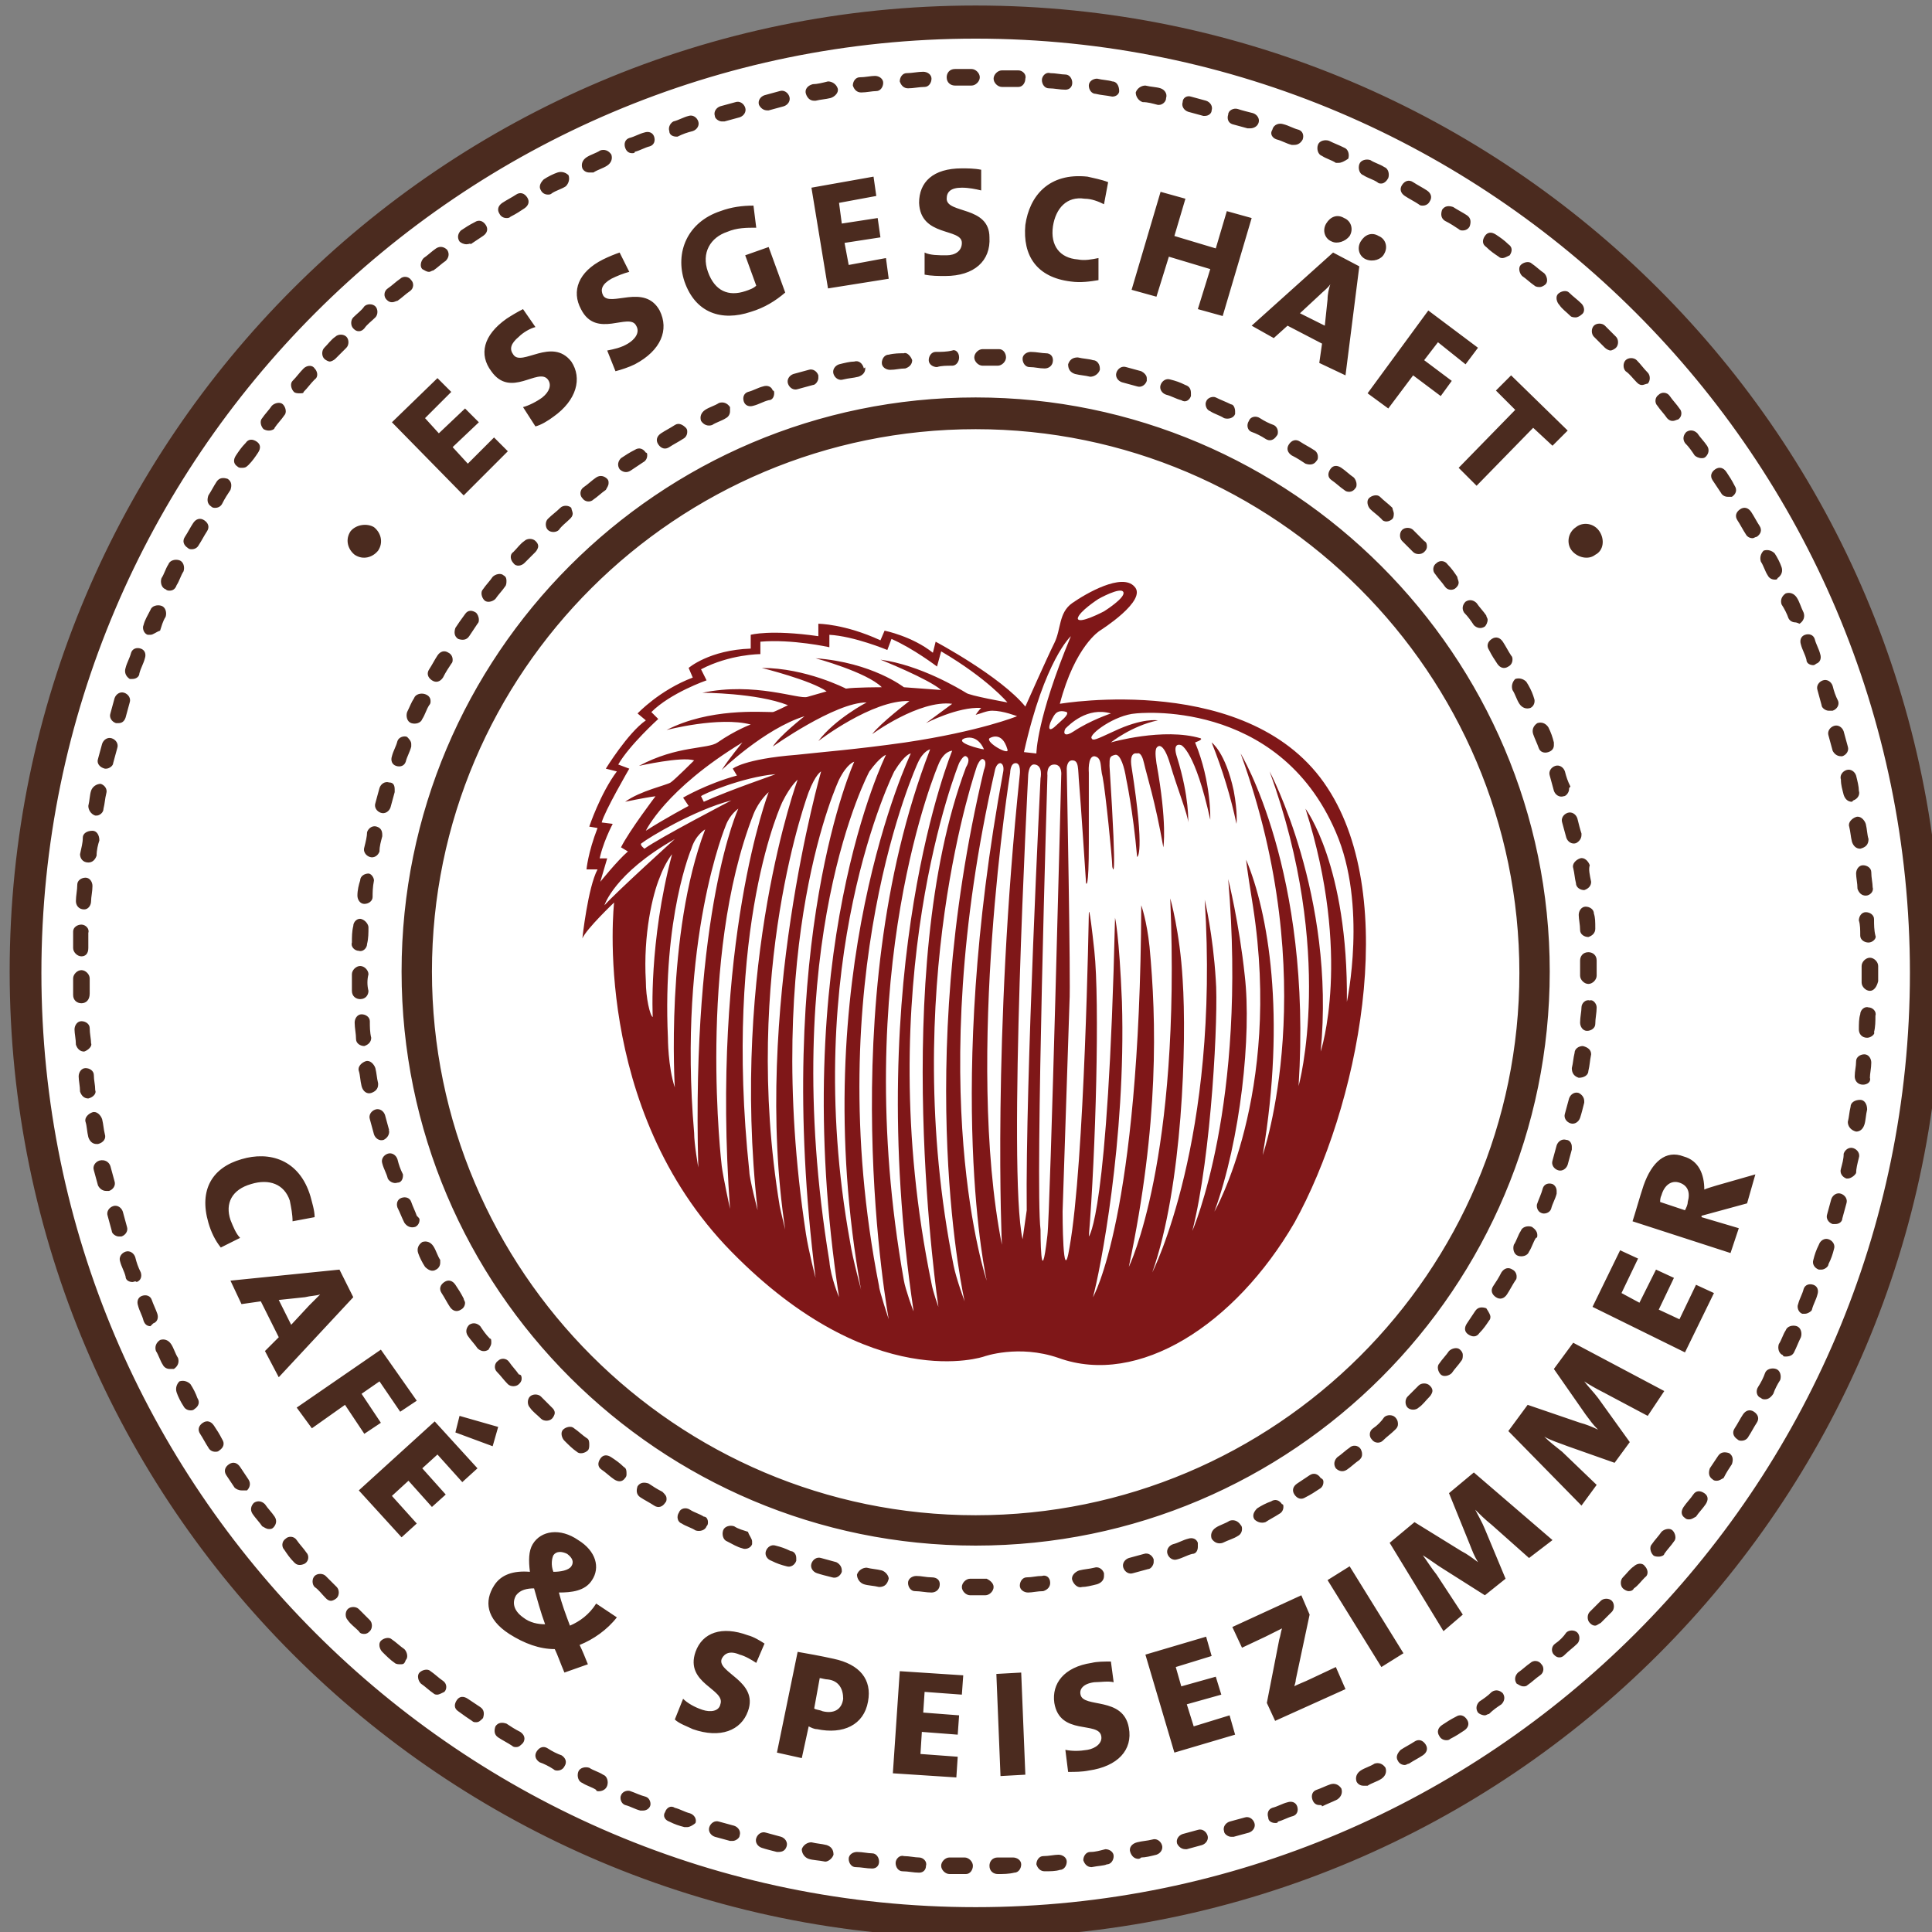
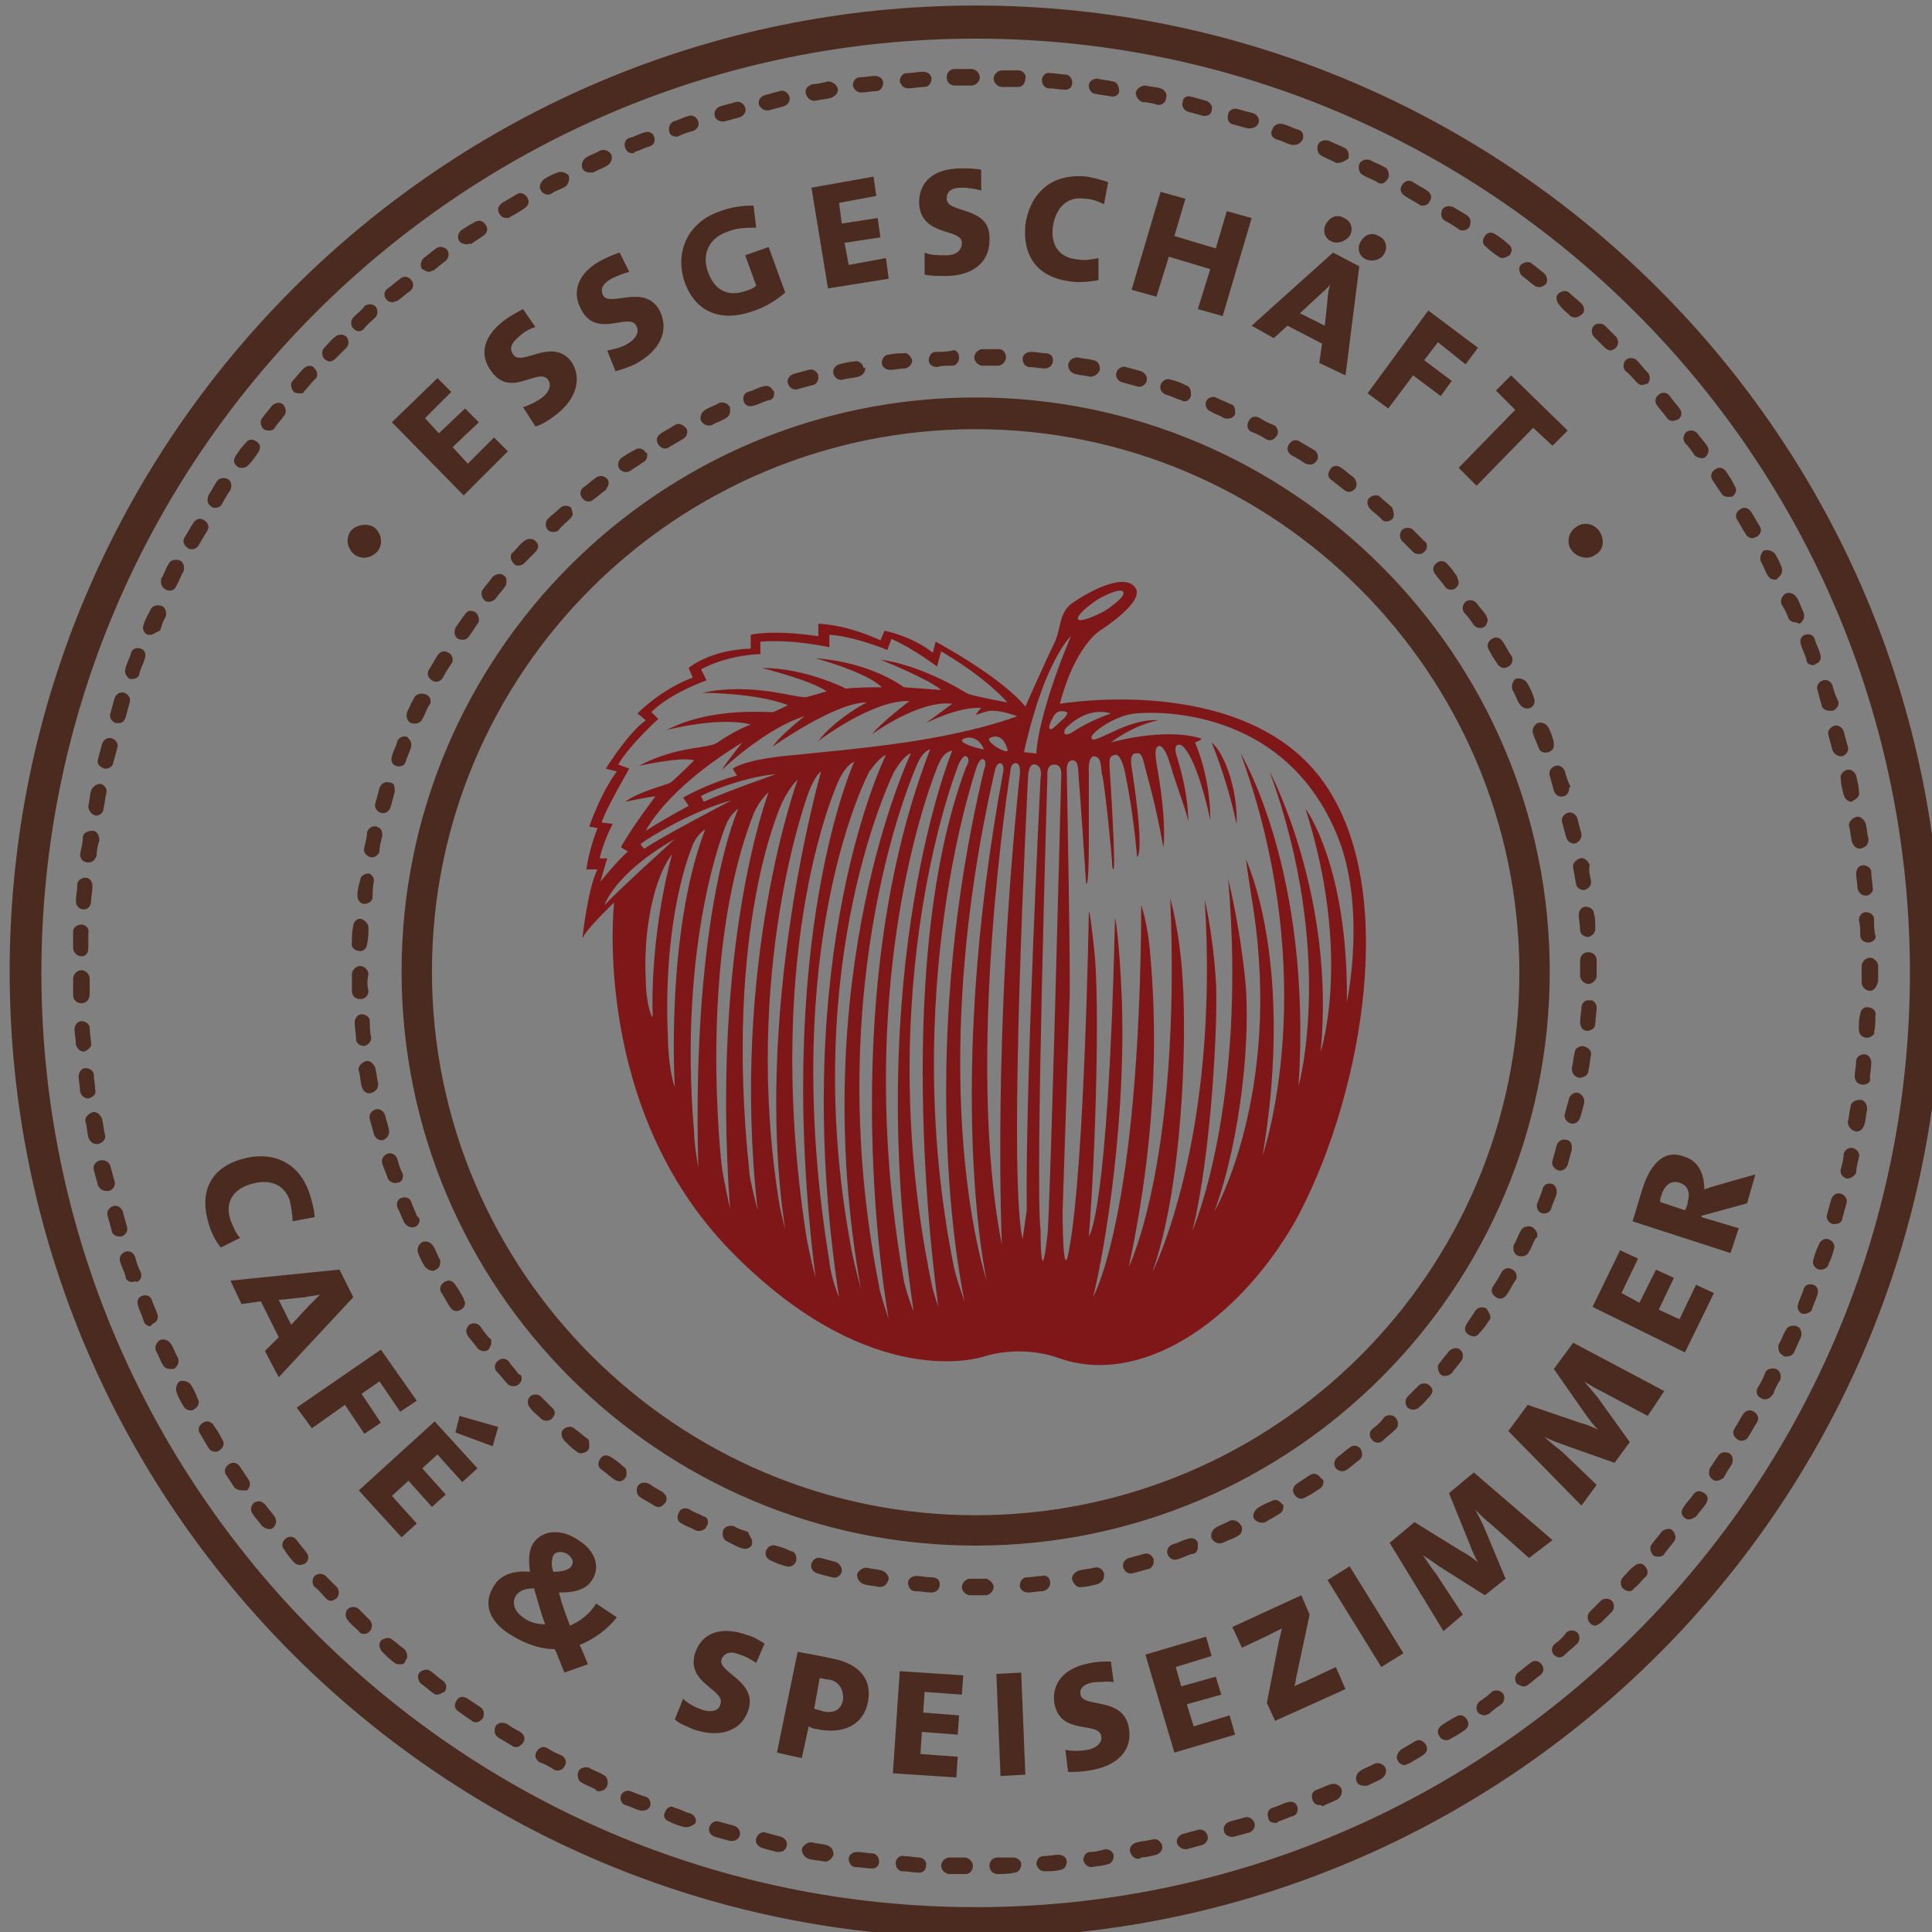
<svg xmlns="http://www.w3.org/2000/svg" version="1.1" id="Ebene_1" x="0px" y="0px" viewBox="0 0 140 140" style="enable-background:new 0 0 140 140;" xml:space="preserve">
  <rect x="0" y="0" width="140" height="140" fill="#808080" stroke="none" />
  <style type="text/css">
	.st0{fill:#FFFFFF;}
	.st1{fill:#4B2B1F;}
	.st2{fill:#7F1718;}
</style>
-   <circle class="st0" cx="70.7" cy="70.4" r="68.8" />
  <g>
    <path class="st1" d="M70.7,0.4c-38.6,0-70,31.4-70,70c0,38.6,31.4,70,70,70s70-31.4,70-70C140.7,31.8,109.3,0.4,70.7,0.4    M70.7,138.2c-37.3,0-67.7-30.4-67.7-67.7c0-37.3,30.4-67.7,67.7-67.7s67.7,30.4,67.7,67.7C138.4,107.8,108,138.2,70.7,138.2    M70.7,28.8c-23,0-41.6,18.7-41.6,41.6c0,23,18.7,41.6,41.6,41.6c23,0,41.6-18.7,41.6-41.6C112.3,47.5,93.6,28.8,70.7,28.8    M70.7,109.8c-21.7,0-39.4-17.7-39.4-39.4S49,31.1,70.7,31.1c21.7,0,39.4,17.7,39.4,39.4S92.4,109.8,70.7,109.8 M115.7,70.4v0.3   c0,0.3-0.3,0.6-0.6,0.6c-0.3,0-0.6-0.3-0.6-0.6v0l0-0.3c0-0.3,0-0.6,0-0.8c0-0.3,0.2-0.6,0.6-0.6c0.3,0,0.6,0.2,0.6,0.6   C115.7,69.8,115.7,70.1,115.7,70.4 M115.7,73C115.7,73,115.7,73,115.7,73c0,0.4-0.1,0.8-0.1,1.2c0,0.3-0.3,0.5-0.6,0.5   c-0.3,0-0.5-0.3-0.5-0.6c0-0.4,0.1-0.8,0.1-1.1c0-0.3,0.3-0.6,0.6-0.5C115.4,72.4,115.7,72.7,115.7,73 M115.6,67.3   c0,0.3-0.2,0.5-0.5,0.6c-0.3,0-0.6-0.2-0.6-0.5c0-0.4-0.1-0.8-0.1-1.1c0-0.3,0.2-0.6,0.5-0.6c0.3,0,0.6,0.2,0.6,0.5   C115.6,66.5,115.6,66.8,115.6,67.3C115.6,67.2,115.6,67.3,115.6,67.3 M115.3,76.4C115.3,76.4,115.3,76.4,115.3,76.4   c-0.1,0.5-0.1,0.8-0.2,1.2c0,0.3-0.3,0.5-0.7,0.5c-0.3-0.1-0.5-0.3-0.5-0.7c0.1-0.4,0.1-0.7,0.2-1.1c0-0.3,0.3-0.5,0.6-0.5   C115.1,75.9,115.3,76.1,115.3,76.4 M115.3,63.9c0,0.3-0.2,0.5-0.5,0.6c-0.3,0-0.6-0.2-0.6-0.5c-0.1-0.4-0.1-0.7-0.2-1.1   c-0.1-0.3,0.2-0.6,0.5-0.7c0.3-0.1,0.6,0.2,0.7,0.5C115.1,63,115.2,63.4,115.3,63.9C115.3,63.8,115.3,63.8,115.3,63.9 M114.8,79.8   c0,0,0,0.1,0,0.1c-0.1,0.4-0.2,0.8-0.3,1.1c-0.1,0.3-0.4,0.5-0.7,0.4c-0.3-0.1-0.5-0.4-0.4-0.7c0.1-0.4,0.2-0.7,0.3-1.1   c0.1-0.3,0.4-0.5,0.7-0.4C114.6,79.3,114.8,79.5,114.8,79.8 M114.6,60.5c0,0.3-0.2,0.5-0.4,0.6c-0.3,0.1-0.6-0.1-0.7-0.4   c-0.1-0.4-0.2-0.7-0.3-1.1c-0.1-0.3,0.1-0.6,0.4-0.7c0.3-0.1,0.6,0.1,0.7,0.4c0.1,0.4,0.2,0.8,0.3,1.1   C114.6,60.4,114.6,60.5,114.6,60.5 M113.9,83.1c0,0.1,0,0.1,0,0.2c-0.1,0.4-0.2,0.7-0.3,1.1c-0.1,0.3-0.4,0.5-0.7,0.4   c-0.3-0.1-0.5-0.4-0.4-0.7c0.1-0.4,0.2-0.7,0.3-1.1c0.1-0.3,0.4-0.5,0.7-0.4C113.7,82.6,113.9,82.8,113.9,83.1 M113.7,57.2   c0,0.2-0.2,0.5-0.4,0.5c-0.3,0.1-0.6-0.1-0.7-0.4c-0.1-0.4-0.2-0.7-0.3-1.1c-0.1-0.3,0.1-0.6,0.4-0.7c0.3-0.1,0.6,0.1,0.7,0.4   c0.1,0.4,0.2,0.7,0.4,1.1C113.7,57.1,113.7,57.1,113.7,57.2 M112.8,86.3c0,0.1,0,0.1,0,0.2c-0.1,0.4-0.3,0.7-0.4,1.1   c-0.1,0.3-0.5,0.4-0.7,0.3c-0.3-0.1-0.4-0.5-0.3-0.7c0.1-0.3,0.3-0.7,0.4-1.1c0.1-0.3,0.4-0.4,0.7-0.3   C112.7,85.9,112.8,86.1,112.8,86.3 M112.6,54c0,0.2-0.1,0.4-0.4,0.5c-0.3,0.1-0.6,0-0.7-0.3c-0.1-0.3-0.3-0.7-0.4-1   c-0.1-0.3,0-0.6,0.3-0.8c0.3-0.1,0.6,0,0.8,0.3c0.2,0.4,0.3,0.7,0.4,1.1C112.6,53.8,112.6,53.9,112.6,54 M111.4,89.5   c0,0.1,0,0.2-0.1,0.2c-0.2,0.3-0.3,0.7-0.5,1c-0.1,0.3-0.5,0.4-0.8,0.3c-0.3-0.1-0.4-0.5-0.3-0.8c0.2-0.3,0.3-0.7,0.5-1   c0.1-0.3,0.5-0.4,0.8-0.3C111.3,89.1,111.4,89.3,111.4,89.5 M111.2,50.8c0,0.2-0.1,0.4-0.3,0.5c-0.3,0.1-0.6,0-0.8-0.3   c-0.2-0.3-0.3-0.7-0.5-1c-0.1-0.3,0-0.6,0.2-0.8c0.3-0.1,0.6,0,0.8,0.2c0.2,0.3,0.4,0.7,0.5,1C111.2,50.7,111.2,50.7,111.2,50.8    M109.9,92.5c0,0.1,0,0.2-0.1,0.3c-0.2,0.3-0.4,0.7-0.6,1c-0.2,0.3-0.5,0.4-0.8,0.2c-0.3-0.2-0.4-0.5-0.2-0.8   c0.2-0.3,0.4-0.6,0.6-1c0.2-0.3,0.5-0.4,0.8-0.2C109.8,92.1,109.9,92.3,109.9,92.5 M109.6,47.8c0,0.2-0.1,0.4-0.3,0.5   c-0.3,0.2-0.6,0.1-0.8-0.2c-0.2-0.3-0.4-0.6-0.6-1c-0.2-0.3-0.1-0.6,0.2-0.8c0.3-0.2,0.6-0.1,0.8,0.2c0.2,0.3,0.4,0.7,0.6,1   C109.6,47.6,109.6,47.7,109.6,47.8 M108,95.4c0,0.1,0,0.2-0.1,0.3c-0.2,0.3-0.4,0.6-0.7,0.9c-0.2,0.3-0.5,0.3-0.8,0.1   c-0.3-0.2-0.3-0.5-0.1-0.8c0.2-0.3,0.4-0.6,0.6-0.9c0.2-0.3,0.5-0.3,0.8-0.2C107.9,95.1,108,95.3,108,95.4 M107.8,44.9   c0,0.2-0.1,0.4-0.2,0.5c-0.3,0.2-0.6,0.1-0.8-0.1c-0.2-0.3-0.4-0.6-0.7-0.9c-0.2-0.3-0.1-0.6,0.1-0.8c0.3-0.2,0.6-0.1,0.8,0.1   c0.2,0.3,0.5,0.6,0.7,0.9C107.7,44.7,107.8,44.8,107.8,44.9 M106,98.2c0,0.1,0,0.3-0.1,0.4c-0.2,0.3-0.5,0.6-0.7,0.9   c-0.2,0.2-0.6,0.3-0.8,0.1c-0.2-0.2-0.3-0.6-0.1-0.8c0.2-0.3,0.5-0.6,0.7-0.9c0.2-0.2,0.6-0.3,0.8-0.1C105.9,97.9,106,98,106,98.2    M105.7,42.2c0,0.2-0.1,0.3-0.2,0.4c-0.2,0.2-0.6,0.2-0.8-0.1c-0.2-0.3-0.5-0.6-0.7-0.9c-0.2-0.2-0.2-0.6,0.1-0.8   c0.2-0.2,0.6-0.2,0.8,0.1c0.3,0.3,0.5,0.6,0.7,0.9C105.6,41.9,105.7,42.1,105.7,42.2 M103.8,100.8c0,0.1-0.1,0.3-0.2,0.4   c-0.3,0.3-0.5,0.6-0.8,0.8c-0.2,0.2-0.6,0.2-0.8,0c-0.2-0.2-0.2-0.6,0-0.8c0.3-0.3,0.5-0.5,0.8-0.8c0.2-0.2,0.6-0.2,0.8,0   C103.7,100.5,103.8,100.6,103.8,100.8 M103.4,39.6c0,0.2-0.1,0.3-0.2,0.4c-0.2,0.2-0.6,0.2-0.8,0c-0.3-0.3-0.5-0.5-0.8-0.8   c-0.2-0.2-0.2-0.6,0-0.8c0.2-0.2,0.6-0.2,0.8,0c0.3,0.3,0.5,0.5,0.8,0.8C103.4,39.3,103.4,39.5,103.4,39.6 M101.3,103.2   c0,0.2-0.1,0.3-0.2,0.4c-0.3,0.3-0.6,0.5-0.9,0.8c-0.2,0.2-0.6,0.2-0.8-0.1c-0.2-0.2-0.2-0.6,0.1-0.8c0.3-0.2,0.6-0.5,0.8-0.8   c0.2-0.2,0.6-0.2,0.8,0C101.3,102.9,101.3,103.1,101.3,103.2 M101,37.2c0,0.1,0,0.3-0.1,0.4c-0.2,0.2-0.6,0.3-0.8,0   c-0.3-0.3-0.6-0.5-0.8-0.7c-0.2-0.2-0.3-0.6-0.1-0.8c0.2-0.2,0.6-0.3,0.8-0.1c0.3,0.3,0.6,0.5,0.9,0.8   C100.9,36.9,101,37.1,101,37.2 M98.7,105.4c0,0.2-0.1,0.3-0.2,0.4c-0.3,0.2-0.6,0.5-0.9,0.7c-0.3,0.2-0.6,0.1-0.8-0.1   c-0.2-0.3-0.1-0.6,0.1-0.8c0.3-0.2,0.6-0.5,0.9-0.7c0.2-0.2,0.6-0.2,0.8,0.1C98.7,105.2,98.7,105.3,98.7,105.4 M98.3,35.1   c0,0.1,0,0.2-0.1,0.3c-0.2,0.3-0.6,0.3-0.8,0.1c-0.3-0.2-0.6-0.5-0.9-0.7c-0.3-0.2-0.3-0.5-0.1-0.8c0.2-0.3,0.5-0.3,0.8-0.1   c0.3,0.2,0.6,0.5,0.9,0.7C98.2,34.7,98.3,34.9,98.3,35.1 M95.9,107.4c0,0.2-0.1,0.4-0.3,0.5c-0.3,0.2-0.6,0.4-1,0.6   c-0.3,0.2-0.6,0.1-0.8-0.2c-0.2-0.3-0.1-0.6,0.2-0.8c0.3-0.2,0.6-0.4,0.9-0.6c0.3-0.2,0.6-0.1,0.8,0.2   C95.9,107.2,95.9,107.3,95.9,107.4 M95.5,33.1c0,0.1,0,0.2-0.1,0.3c-0.2,0.3-0.5,0.3-0.8,0.2c-0.3-0.2-0.6-0.4-1-0.6   c-0.3-0.2-0.4-0.5-0.2-0.8c0.2-0.3,0.5-0.4,0.8-0.2c0.3,0.2,0.7,0.4,1,0.6C95.4,32.7,95.5,32.9,95.5,33.1 M93,109.2   c0,0.2-0.1,0.4-0.3,0.5c-0.3,0.2-0.7,0.4-1,0.6c-0.3,0.1-0.6,0-0.8-0.2c-0.2-0.3,0-0.6,0.2-0.8c0.3-0.2,0.7-0.4,1-0.5   c0.3-0.2,0.6-0.1,0.8,0.2C93,109,93,109.1,93,109.2 M92.6,31.3c0,0.1,0,0.2-0.1,0.3c-0.2,0.3-0.5,0.4-0.8,0.2   c-0.3-0.2-0.7-0.4-1-0.5c-0.3-0.1-0.4-0.5-0.2-0.8c0.1-0.3,0.5-0.4,0.8-0.2c0.3,0.2,0.7,0.4,1,0.5C92.5,30.9,92.6,31.1,92.6,31.3    M90,110.8c0,0.2-0.1,0.4-0.3,0.5c-0.3,0.2-0.7,0.3-1.1,0.5c-0.3,0.1-0.6,0-0.8-0.3c-0.1-0.3,0-0.6,0.3-0.8c0.3-0.2,0.7-0.3,1-0.5   c0.3-0.1,0.6,0,0.8,0.3C90,110.6,90,110.7,90,110.8 M89.5,29.8c0,0.1,0,0.2,0,0.2c-0.1,0.3-0.5,0.4-0.8,0.3c-0.3-0.2-0.7-0.3-1-0.5   c-0.3-0.1-0.4-0.5-0.3-0.7c0.1-0.3,0.5-0.4,0.7-0.3c0.4,0.2,0.7,0.3,1.1,0.5C89.4,29.3,89.5,29.6,89.5,29.8 M86.8,112.1   c0,0.2-0.1,0.5-0.4,0.5c-0.4,0.1-0.7,0.3-1.1,0.4c-0.3,0.1-0.6-0.1-0.7-0.4c-0.1-0.3,0.1-0.6,0.4-0.7c0.4-0.1,0.7-0.3,1.1-0.4   c0.3-0.1,0.6,0,0.7,0.3C86.8,112,86.8,112.1,86.8,112.1 M86.3,28.5c0,0.1,0,0.1,0,0.2c-0.1,0.3-0.4,0.5-0.7,0.3   c-0.4-0.1-0.7-0.3-1.1-0.4c-0.3-0.1-0.5-0.4-0.4-0.7c0.1-0.3,0.4-0.5,0.7-0.4c0.4,0.1,0.7,0.2,1.1,0.4C86.2,28,86.3,28.2,86.3,28.5    M83.6,113.2c0,0.2-0.2,0.5-0.4,0.5c-0.4,0.1-0.7,0.2-1.1,0.3c-0.3,0.1-0.6-0.1-0.7-0.4c-0.1-0.3,0.1-0.6,0.4-0.7   c0.4-0.1,0.7-0.2,1.1-0.3c0.3-0.1,0.6,0.1,0.7,0.4C83.6,113.1,83.6,113.2,83.6,113.2 M83.1,27.4c0,0,0,0.1,0,0.2   c-0.1,0.3-0.4,0.5-0.7,0.4c-0.4-0.1-0.7-0.2-1.1-0.3c-0.3-0.1-0.5-0.4-0.4-0.7c0.1-0.3,0.4-0.5,0.7-0.4c0.4,0.1,0.7,0.2,1.1,0.3   C82.9,27,83.1,27.2,83.1,27.4 M80,114.2c0,0.3-0.2,0.5-0.5,0.6c-0.4,0.1-0.8,0.2-1.1,0.2c-0.3,0.1-0.6-0.2-0.7-0.5   c-0.1-0.3,0.2-0.6,0.5-0.7c0.4-0.1,0.7-0.1,1.1-0.2c0.3-0.1,0.6,0.1,0.7,0.4C80,114.1,80,114.2,80,114.2 M79.7,26.7   c0,0,0,0.1,0,0.1c-0.1,0.3-0.4,0.5-0.7,0.5c-0.4-0.1-0.7-0.1-1.1-0.2c-0.3-0.1-0.5-0.3-0.5-0.7c0.1-0.3,0.3-0.5,0.7-0.5   c0.4,0.1,0.8,0.1,1.1,0.2C79.5,26.1,79.7,26.4,79.7,26.7 M76.1,114.7c0,0.3-0.2,0.5-0.5,0.6c-0.4,0-0.8,0.1-1.1,0.1   c-0.3,0-0.6-0.2-0.6-0.5c0-0.3,0.2-0.6,0.5-0.6c0.4,0,0.7-0.1,1.1-0.1C75.8,114.1,76.1,114.3,76.1,114.7   C76.1,114.6,76.1,114.7,76.1,114.7 M76.3,26.1C76.3,26.2,76.3,26.2,76.3,26.1c0,0.4-0.3,0.6-0.6,0.6c-0.4,0-0.7-0.1-1.1-0.1   c-0.3,0-0.5-0.3-0.5-0.6c0-0.3,0.3-0.5,0.6-0.5c0.4,0,0.8,0.1,1.1,0.1C76.1,25.6,76.3,25.8,76.3,26.1 M72.9,25.9   C72.9,25.9,72.9,25.9,72.9,25.9c0,0.3-0.3,0.6-0.6,0.6c-0.4,0-0.8,0-1.1,0c-0.3,0-0.6-0.3-0.6-0.6c0-0.3,0.3-0.6,0.6-0.6   c0.4,0,0.8,0,1.2,0C72.7,25.3,72.9,25.6,72.9,25.9 M69.5,25.9c0,0.3-0.2,0.6-0.5,0.6c-0.4,0-0.8,0-1.1,0.1c-0.3,0-0.6-0.2-0.6-0.5   c0-0.3,0.2-0.6,0.5-0.6c0.4,0,0.8,0,1.2-0.1C69.2,25.3,69.5,25.5,69.5,25.9L69.5,25.9z M68.1,114.8   C68.1,114.8,68.1,114.8,68.1,114.8c0,0.4-0.3,0.6-0.6,0.6c-0.4,0-0.8-0.1-1.2-0.1c-0.3,0-0.5-0.3-0.5-0.6c0-0.3,0.3-0.5,0.6-0.5   c0.4,0,0.7,0.1,1.1,0.1C67.9,114.3,68.1,114.5,68.1,114.8 M66.1,26.1c0,0.3-0.2,0.5-0.5,0.6c-0.4,0-0.7,0.1-1.1,0.1   c-0.3,0-0.6-0.2-0.6-0.5c0-0.3,0.2-0.6,0.5-0.6c0.4-0.1,0.8-0.1,1.1-0.1C65.7,25.5,66,25.8,66.1,26.1   C66.1,26.1,66.1,26.1,66.1,26.1 M64.4,114.4C64.4,114.5,64.4,114.5,64.4,114.4c-0.1,0.4-0.3,0.6-0.7,0.6c-0.4-0.1-0.8-0.1-1.1-0.2   c-0.3-0.1-0.5-0.4-0.5-0.7c0.1-0.3,0.4-0.5,0.7-0.5c0.4,0.1,0.7,0.1,1.1,0.2C64.2,113.9,64.4,114.2,64.4,114.4 M62.7,26.7   c0,0.3-0.2,0.5-0.5,0.6c-0.4,0.1-0.7,0.1-1.1,0.2c-0.3,0.1-0.6-0.1-0.7-0.4c-0.1-0.3,0.1-0.6,0.4-0.7c0.4-0.1,0.8-0.2,1.1-0.2   c0.3-0.1,0.6,0.1,0.7,0.5C62.7,26.6,62.7,26.6,62.7,26.7 M61,113.8c0,0,0,0.1,0,0.1c-0.1,0.3-0.4,0.5-0.7,0.4   c-0.4-0.1-0.8-0.2-1.1-0.3c-0.3-0.1-0.5-0.4-0.4-0.7c0.1-0.3,0.4-0.5,0.7-0.4c0.4,0.1,0.7,0.2,1.1,0.3   C60.8,113.3,61,113.5,61,113.8 M59.3,27.4c0,0.2-0.2,0.5-0.4,0.5c-0.4,0.1-0.7,0.2-1.1,0.3c-0.3,0.1-0.6-0.1-0.7-0.4   c-0.1-0.3,0.1-0.6,0.4-0.7c0.4-0.1,0.7-0.2,1.1-0.3c0.3-0.1,0.6,0.1,0.7,0.4C59.3,27.3,59.3,27.4,59.3,27.4 M57.7,112.9   c0,0.1,0,0.1,0,0.2c-0.1,0.3-0.4,0.5-0.7,0.4c-0.4-0.1-0.7-0.2-1.1-0.4c-0.3-0.1-0.5-0.4-0.4-0.7c0.1-0.3,0.4-0.5,0.7-0.4   c0.4,0.1,0.7,0.2,1.1,0.4C57.5,112.4,57.7,112.6,57.7,112.9 M56.1,28.5c0,0.2-0.1,0.5-0.4,0.5c-0.4,0.1-0.7,0.3-1.1,0.4   c-0.3,0.1-0.6,0-0.7-0.3c-0.1-0.3,0-0.6,0.3-0.7c0.4-0.1,0.7-0.3,1.1-0.4c0.3-0.1,0.6,0,0.7,0.3C56.1,28.3,56.1,28.4,56.1,28.5    M54.5,111.7c0,0.1,0,0.1,0,0.2c-0.1,0.3-0.5,0.4-0.7,0.3c-0.4-0.1-0.7-0.3-1.1-0.5c-0.3-0.1-0.4-0.5-0.3-0.8   c0.1-0.3,0.5-0.4,0.8-0.3c0.3,0.2,0.7,0.3,1,0.4C54.3,111.3,54.5,111.5,54.5,111.7 M52.9,29.8c0,0.2-0.1,0.4-0.3,0.5   c-0.3,0.2-0.7,0.3-1,0.5c-0.3,0.1-0.6,0-0.8-0.3c-0.1-0.3,0-0.6,0.3-0.8c0.3-0.2,0.7-0.3,1-0.5c0.3-0.1,0.6,0,0.8,0.3   C52.9,29.6,52.9,29.7,52.9,29.8 M51.3,110.3c0,0.1,0,0.2-0.1,0.3c-0.1,0.3-0.5,0.4-0.8,0.3c-0.3-0.2-0.7-0.3-1-0.5   c-0.3-0.1-0.4-0.5-0.2-0.8c0.1-0.3,0.5-0.4,0.8-0.2c0.3,0.2,0.7,0.3,1,0.5C51.2,109.9,51.3,110.1,51.3,110.3 M49.8,31.3   c0,0.2-0.1,0.4-0.3,0.5c-0.3,0.2-0.7,0.4-1,0.6c-0.3,0.2-0.6,0.1-0.8-0.2c-0.2-0.3-0.1-0.6,0.2-0.8c0.3-0.2,0.7-0.4,1-0.6   c0.3-0.2,0.6,0,0.8,0.2C49.8,31.1,49.8,31.2,49.8,31.3 M48.3,108.6c0,0.1,0,0.2-0.1,0.3c-0.2,0.3-0.5,0.4-0.8,0.2   c-0.3-0.2-0.7-0.4-1-0.6c-0.3-0.2-0.3-0.5-0.2-0.8c0.2-0.3,0.5-0.3,0.8-0.2c0.3,0.2,0.6,0.4,1,0.6   C48.2,108.3,48.3,108.4,48.3,108.6 M46.9,33c0,0.2-0.1,0.4-0.3,0.5c-0.3,0.2-0.6,0.4-0.9,0.6c-0.3,0.2-0.6,0.1-0.8-0.1   c-0.2-0.3-0.1-0.6,0.1-0.8c0.3-0.2,0.6-0.4,1-0.6c0.3-0.2,0.6-0.1,0.8,0.2C46.9,32.8,46.9,32.9,46.9,33 M45.4,106.8   c0,0.1,0,0.2-0.1,0.3c-0.2,0.3-0.5,0.3-0.8,0.1c-0.3-0.2-0.6-0.5-0.9-0.7c-0.3-0.2-0.3-0.5-0.1-0.8c0.2-0.3,0.5-0.3,0.8-0.1   c0.3,0.2,0.6,0.4,0.9,0.7C45.4,106.4,45.4,106.6,45.4,106.8 M44.1,35c0,0.2-0.1,0.3-0.2,0.5c-0.3,0.2-0.6,0.5-0.9,0.7   c-0.2,0.2-0.6,0.2-0.8-0.1c-0.2-0.2-0.2-0.6,0.1-0.8c0.3-0.2,0.6-0.5,0.9-0.7c0.3-0.2,0.6-0.1,0.8,0.1C44.1,34.8,44.1,34.9,44.1,35    M42.7,104.7c0,0.1,0,0.3-0.1,0.4c-0.2,0.2-0.6,0.3-0.8,0.1c-0.3-0.2-0.6-0.5-0.9-0.8c-0.2-0.2-0.3-0.6-0.1-0.8   c0.2-0.2,0.6-0.3,0.8-0.1c0.3,0.2,0.6,0.5,0.9,0.7C42.7,104.3,42.7,104.5,42.7,104.7 M41.5,37.2c0,0.2-0.1,0.3-0.2,0.4   c-0.3,0.3-0.6,0.5-0.8,0.8c-0.2,0.2-0.6,0.2-0.8,0c-0.2-0.2-0.2-0.6,0-0.8c0.3-0.3,0.6-0.5,0.9-0.8c0.2-0.2,0.6-0.2,0.8,0   C41.4,36.9,41.5,37.1,41.5,37.2 M40.2,102.4c0,0.1-0.1,0.3-0.2,0.4c-0.2,0.2-0.6,0.2-0.8,0c-0.3-0.3-0.6-0.5-0.8-0.8   c-0.2-0.2-0.2-0.6,0-0.8c0.2-0.2,0.6-0.2,0.8,0c0.3,0.3,0.5,0.5,0.8,0.8C40.1,102.1,40.2,102.2,40.2,102.4 M39,39.6   c0,0.1-0.1,0.3-0.2,0.4c-0.3,0.3-0.5,0.5-0.8,0.8c-0.2,0.2-0.6,0.3-0.8,0c-0.2-0.2-0.3-0.6,0-0.8c0.3-0.3,0.5-0.6,0.8-0.8   c0.2-0.2,0.6-0.2,0.8,0C38.9,39.3,39,39.4,39,39.6 M37.8,99.9c0,0.2-0.1,0.3-0.2,0.4c-0.2,0.2-0.6,0.2-0.8,0   c-0.3-0.3-0.5-0.6-0.8-0.9c-0.2-0.2-0.2-0.6,0.1-0.8c0.2-0.2,0.6-0.2,0.8,0.1c0.2,0.3,0.5,0.6,0.7,0.9   C37.8,99.6,37.8,99.8,37.8,99.9 M36.7,42.1c0,0.1,0,0.3-0.1,0.4c-0.2,0.3-0.5,0.6-0.7,0.9c-0.2,0.2-0.6,0.3-0.8,0.1   c-0.2-0.2-0.3-0.6-0.1-0.8c0.2-0.3,0.5-0.6,0.7-0.9c0.2-0.2,0.6-0.3,0.8-0.1C36.7,41.8,36.7,42,36.7,42.1 M35.6,97.3   c0,0.2-0.1,0.3-0.2,0.5c-0.3,0.2-0.6,0.1-0.8-0.1c-0.2-0.3-0.5-0.6-0.7-0.9c-0.2-0.3-0.1-0.6,0.1-0.8c0.3-0.2,0.6-0.1,0.8,0.1   c0.2,0.3,0.4,0.6,0.7,0.9C35.6,97,35.6,97.1,35.6,97.3 M34.7,44.9c0,0.1,0,0.2-0.1,0.3c-0.2,0.3-0.4,0.6-0.6,0.9   c-0.2,0.3-0.5,0.3-0.8,0.2c-0.3-0.2-0.3-0.5-0.2-0.8c0.2-0.3,0.4-0.6,0.7-1c0.2-0.3,0.5-0.3,0.8-0.1C34.6,44.5,34.7,44.7,34.7,44.9    M33.7,94.4c0,0.2-0.1,0.4-0.3,0.5c-0.3,0.2-0.6,0.1-0.8-0.2c-0.2-0.3-0.4-0.7-0.6-1c-0.2-0.3-0.1-0.6,0.2-0.8   c0.3-0.2,0.6-0.1,0.8,0.2c0.2,0.3,0.4,0.6,0.6,1C33.6,94.2,33.7,94.3,33.7,94.4 M32.8,47.8c0,0.1,0,0.2-0.1,0.3   c-0.2,0.3-0.4,0.6-0.6,1c-0.2,0.3-0.5,0.4-0.8,0.2c-0.3-0.2-0.4-0.5-0.2-0.8c0.2-0.3,0.4-0.7,0.6-1c0.2-0.3,0.5-0.4,0.8-0.2   C32.7,47.4,32.8,47.6,32.8,47.8 M31.9,91.5c0,0.2-0.1,0.4-0.3,0.5c-0.3,0.2-0.6,0-0.8-0.2c-0.2-0.3-0.4-0.7-0.5-1   c-0.1-0.3,0-0.6,0.3-0.8c0.3-0.1,0.6,0,0.8,0.3c0.2,0.3,0.3,0.7,0.5,1C31.9,91.3,31.9,91.4,31.9,91.5 M31.2,50.8   c0,0.1,0,0.2-0.1,0.3c-0.2,0.3-0.3,0.7-0.5,1c-0.1,0.3-0.5,0.4-0.8,0.3c-0.3-0.1-0.4-0.5-0.3-0.8c0.2-0.4,0.3-0.7,0.5-1   c0.1-0.3,0.5-0.4,0.8-0.3C31.1,50.4,31.2,50.6,31.2,50.8 M30.4,88.4c0,0.2-0.1,0.4-0.3,0.5c-0.3,0.1-0.6,0-0.8-0.3   c-0.2-0.4-0.3-0.7-0.5-1.1c-0.1-0.3,0-0.6,0.3-0.7c0.3-0.1,0.6,0,0.7,0.3c0.1,0.3,0.3,0.7,0.4,1C30.4,88.3,30.4,88.3,30.4,88.4    M29.8,53.9c0,0.1,0,0.1,0,0.2c-0.1,0.4-0.3,0.7-0.4,1.1c-0.1,0.3-0.4,0.4-0.7,0.3c-0.3-0.1-0.4-0.4-0.3-0.7   c0.1-0.4,0.3-0.7,0.4-1.1c0.1-0.3,0.5-0.4,0.7-0.3C29.6,53.5,29.8,53.7,29.8,53.9 M29.2,85.2c0,0.2-0.1,0.5-0.4,0.5   c-0.3,0.1-0.6-0.1-0.7-0.3c-0.1-0.4-0.3-0.7-0.4-1.1c-0.1-0.3,0.1-0.6,0.4-0.7c0.3-0.1,0.6,0.1,0.7,0.4c0.1,0.4,0.2,0.7,0.4,1.1   C29.2,85.1,29.2,85.2,29.2,85.2 M28.6,57.2c0,0.1,0,0.1,0,0.2c-0.1,0.4-0.2,0.7-0.3,1.1c-0.1,0.3-0.4,0.5-0.7,0.4   c-0.3-0.1-0.5-0.4-0.4-0.7c0.1-0.4,0.2-0.7,0.3-1.1c0.1-0.3,0.4-0.5,0.7-0.4C28.5,56.7,28.6,56.9,28.6,57.2 M28.2,82   c0,0.3-0.2,0.5-0.4,0.6c-0.3,0.1-0.6-0.1-0.7-0.4c-0.1-0.4-0.2-0.7-0.3-1.1c-0.1-0.3,0.1-0.6,0.4-0.7c0.3-0.1,0.6,0.1,0.7,0.4   c0.1,0.4,0.2,0.7,0.3,1.1C28.1,81.9,28.2,81.9,28.2,82 M27.7,60.5c0,0,0,0.1,0,0.1c-0.1,0.4-0.2,0.7-0.2,1.1   c-0.1,0.3-0.4,0.5-0.7,0.4c-0.3-0.1-0.5-0.4-0.4-0.7c0.1-0.4,0.2-0.8,0.2-1.1c0.1-0.3,0.4-0.5,0.7-0.4C27.6,60,27.7,60.2,27.7,60.5    M27.4,78.6c0,0.3-0.2,0.5-0.5,0.6c-0.3,0.1-0.6-0.1-0.7-0.5c-0.1-0.4-0.1-0.8-0.2-1.1c-0.1-0.3,0.2-0.6,0.5-0.7   c0.3-0.1,0.6,0.2,0.7,0.5c0.1,0.4,0.1,0.7,0.2,1.1C27.4,78.6,27.4,78.6,27.4,78.6 M27.1,63.8C27.1,63.9,27.1,63.9,27.1,63.8   C27,64.3,27,64.7,27,65c0,0.3-0.3,0.5-0.6,0.5c-0.3,0-0.5-0.3-0.5-0.6c0-0.4,0.1-0.8,0.2-1.1c0-0.3,0.3-0.5,0.6-0.5   C26.9,63.3,27.1,63.6,27.1,63.8 M26.9,75.2c0,0.3-0.2,0.5-0.5,0.6c-0.3,0-0.6-0.2-0.6-0.5c0-0.4-0.1-0.8-0.1-1.2   c0-0.3,0.2-0.6,0.5-0.6c0.3,0,0.6,0.2,0.6,0.5C26.8,74.4,26.8,74.8,26.9,75.2C26.9,75.2,26.9,75.2,26.9,75.2 M26.7,67.2L26.7,67.2   c0,0.4,0,0.8-0.1,1.2c0,0.3-0.3,0.6-0.6,0.5c-0.3,0-0.6-0.3-0.5-0.6c0-0.4,0-0.8,0.1-1.2c0-0.3,0.3-0.6,0.6-0.5   C26.5,66.7,26.7,67,26.7,67.2 M26.7,71.8c0,0.3-0.2,0.6-0.6,0.6c-0.3,0-0.6-0.2-0.6-0.6c0-0.4,0-0.8,0-1.2c0-0.3,0.3-0.6,0.6-0.6   c0.3,0,0.6,0.3,0.6,0.6C26.6,71,26.6,71.4,26.7,71.8L26.7,71.8 M72,115C72,115,72,115.1,72,115c0,0.3-0.3,0.6-0.6,0.6   c-0.4,0-0.8,0-1.1,0c-0.3,0-0.6-0.3-0.6-0.6c0-0.3,0.3-0.6,0.6-0.6c0.4,0,0.8,0,1.2,0C71.7,114.5,72,114.7,72,115 M70,135.8   L70,135.8c-0.4,0-0.8,0-1.2,0c-0.3,0-0.6-0.3-0.6-0.6c0-0.3,0.3-0.6,0.6-0.6c0.4,0,0.8,0,1.1,0c0.3,0,0.6,0.3,0.6,0.6   S70.3,135.8,70,135.8 M72.3,135.8c-0.3,0-0.6-0.2-0.6-0.6c0-0.3,0.2-0.6,0.6-0.6c0.4,0,0.8,0,1.1,0c0.3,0,0.6,0.2,0.6,0.5   c0,0.3-0.2,0.6-0.5,0.6C73.1,135.8,72.7,135.8,72.3,135.8L72.3,135.8z M66.6,135.7C66.6,135.7,66.6,135.7,66.6,135.7   c-0.4,0-0.8-0.1-1.2-0.1c-0.3,0-0.5-0.3-0.5-0.6c0-0.3,0.3-0.6,0.6-0.5c0.4,0,0.8,0.1,1.1,0.1c0.3,0,0.6,0.3,0.5,0.6   C67.1,135.5,66.9,135.7,66.6,135.7 M75.7,135.6c-0.3,0-0.5-0.2-0.6-0.5c0-0.3,0.2-0.6,0.5-0.6c0.4,0,0.8-0.1,1.1-0.1   c0.3,0,0.6,0.2,0.6,0.5c0,0.3-0.2,0.6-0.5,0.6C76.5,135.6,76.1,135.6,75.7,135.6C75.7,135.6,75.7,135.6,75.7,135.6 M63.2,135.4   C63.1,135.4,63.1,135.4,63.2,135.4c-0.4,0-0.8-0.1-1.2-0.1c-0.3,0-0.5-0.3-0.5-0.6c0-0.3,0.3-0.5,0.6-0.5c0.4,0,0.8,0.1,1.1,0.1   c0.3,0,0.5,0.3,0.5,0.6C63.7,135.2,63.5,135.4,63.2,135.4 M79.1,135.3c-0.3,0-0.5-0.2-0.6-0.5c0-0.3,0.2-0.6,0.5-0.6   c0.4,0,0.7-0.1,1.1-0.2c0.3,0,0.6,0.2,0.6,0.5c0,0.3-0.2,0.6-0.5,0.6C80,135.2,79.6,135.2,79.1,135.3   C79.2,135.3,79.1,135.3,79.1,135.3 M59.8,134.9C59.7,134.9,59.7,134.9,59.8,134.9c-0.5-0.1-0.9-0.1-1.2-0.2   c-0.3-0.1-0.5-0.4-0.5-0.7c0.1-0.3,0.4-0.5,0.7-0.5c0.4,0.1,0.7,0.1,1.1,0.2c0.3,0.1,0.5,0.3,0.5,0.7   C60.3,134.7,60,134.9,59.8,134.9 M82.5,134.7c-0.3,0-0.5-0.2-0.6-0.5c-0.1-0.3,0.1-0.6,0.5-0.7c0.4-0.1,0.7-0.1,1.1-0.2   c0.3-0.1,0.6,0.1,0.7,0.4c0.1,0.3-0.1,0.6-0.4,0.7c-0.4,0.1-0.8,0.2-1.1,0.2C82.6,134.7,82.5,134.7,82.5,134.7 M56.4,134.2   c0,0-0.1,0-0.1,0c-0.4-0.1-0.8-0.2-1.1-0.3c-0.3-0.1-0.5-0.4-0.4-0.7c0.1-0.3,0.4-0.5,0.7-0.4c0.4,0.1,0.7,0.2,1.1,0.3   c0.3,0.1,0.5,0.4,0.4,0.7C56.9,134.1,56.7,134.2,56.4,134.2 M85.9,134c-0.3,0-0.5-0.2-0.6-0.4c-0.1-0.3,0.1-0.6,0.4-0.7   c0.4-0.1,0.7-0.2,1.1-0.3c0.3-0.1,0.6,0.1,0.7,0.4c0.1,0.3-0.1,0.6-0.4,0.7c-0.4,0.1-0.7,0.2-1.1,0.3C86,134,85.9,134,85.9,134    M53.1,133.4c-0.1,0-0.1,0-0.2,0c-0.4-0.1-0.7-0.2-1.1-0.3c-0.3-0.1-0.5-0.4-0.4-0.7c0.1-0.3,0.4-0.5,0.7-0.4   c0.4,0.1,0.7,0.2,1.1,0.3c0.3,0.1,0.5,0.4,0.4,0.7C53.6,133.2,53.3,133.4,53.1,133.4 M89.2,133.1c-0.2,0-0.5-0.2-0.5-0.4   c-0.1-0.3,0.1-0.6,0.4-0.7c0.4-0.1,0.7-0.2,1.1-0.3c0.3-0.1,0.6,0.1,0.7,0.4c0.1,0.3-0.1,0.6-0.4,0.7c-0.4,0.1-0.7,0.2-1.1,0.3   C89.3,133.1,89.2,133.1,89.2,133.1 M49.8,132.4c-0.1,0-0.1,0-0.2,0c-0.4-0.1-0.7-0.2-1.1-0.4c-0.3-0.1-0.5-0.4-0.3-0.7   c0.1-0.3,0.4-0.5,0.7-0.3c0.4,0.1,0.7,0.3,1.1,0.4c0.3,0.1,0.5,0.4,0.4,0.7C50.3,132.2,50,132.4,49.8,132.4 M92.4,132.1   c-0.2,0-0.5-0.1-0.5-0.4c-0.1-0.3,0-0.6,0.3-0.7c0.4-0.1,0.7-0.3,1.1-0.4c0.3-0.1,0.6,0,0.7,0.3c0.1,0.3,0,0.6-0.3,0.7   c-0.4,0.1-0.7,0.3-1.1,0.4C92.6,132.1,92.5,132.1,92.4,132.1 M46.6,131.2c-0.1,0-0.1,0-0.2,0c-0.4-0.1-0.7-0.3-1.1-0.4   c-0.3-0.1-0.4-0.5-0.3-0.7c0.1-0.3,0.5-0.4,0.7-0.3c0.3,0.1,0.7,0.3,1.1,0.4c0.3,0.1,0.4,0.5,0.3,0.7   C47,131.1,46.8,131.2,46.6,131.2 M95.6,130.8c-0.2,0-0.4-0.1-0.5-0.4c-0.1-0.3,0-0.6,0.3-0.7c0.3-0.1,0.7-0.3,1-0.4   c0.3-0.1,0.6,0,0.8,0.3c0.1,0.3,0,0.6-0.3,0.8c-0.4,0.2-0.7,0.3-1.1,0.5C95.8,130.8,95.7,130.8,95.6,130.8 M43.4,129.8   c-0.1,0-0.2,0-0.2-0.1c-0.3-0.2-0.7-0.3-1-0.5c-0.3-0.1-0.4-0.5-0.3-0.8c0.1-0.3,0.5-0.4,0.8-0.3c0.3,0.2,0.7,0.3,1,0.5   c0.3,0.1,0.4,0.5,0.3,0.8C43.9,129.7,43.6,129.8,43.4,129.8 M98.8,129.4c-0.2,0-0.4-0.1-0.5-0.3c-0.1-0.3,0-0.6,0.3-0.8   c0.3-0.2,0.7-0.3,1-0.5c0.3-0.1,0.6,0,0.8,0.3c0.1,0.3,0,0.6-0.3,0.8c-0.3,0.2-0.7,0.3-1,0.5C98.9,129.4,98.8,129.4,98.8,129.4    M40.4,128.3c-0.1,0-0.2,0-0.3-0.1c-0.3-0.2-0.7-0.4-1-0.5c-0.3-0.2-0.4-0.5-0.2-0.8c0.2-0.3,0.5-0.4,0.8-0.2   c0.3,0.2,0.7,0.4,1,0.5c0.3,0.2,0.4,0.5,0.2,0.8C40.8,128.2,40.6,128.3,40.4,128.3 M101.8,127.9c-0.2,0-0.4-0.1-0.5-0.3   c-0.2-0.3,0-0.6,0.2-0.8c0.3-0.2,0.7-0.4,1-0.6c0.3-0.2,0.6-0.1,0.8,0.2c0.2,0.3,0.1,0.6-0.2,0.8c-0.3,0.2-0.7,0.4-1,0.6   C102,127.8,101.9,127.9,101.8,127.9 M37.4,126.6c-0.1,0-0.2,0-0.3-0.1c-0.3-0.2-0.7-0.4-1-0.6c-0.3-0.2-0.3-0.5-0.2-0.8   c0.2-0.3,0.5-0.3,0.8-0.2c0.3,0.2,0.6,0.4,1,0.6c0.3,0.2,0.4,0.5,0.2,0.8C37.7,126.5,37.6,126.6,37.4,126.6 M104.8,126.1   c-0.2,0-0.4-0.1-0.5-0.3c-0.2-0.3-0.1-0.6,0.2-0.8c0.3-0.2,0.6-0.4,1-0.6c0.3-0.2,0.6-0.1,0.8,0.2c0.2,0.3,0.1,0.6-0.2,0.8   c-0.3,0.2-0.6,0.4-1,0.6C105,126.1,104.9,126.1,104.8,126.1 M34.5,124.8c-0.1,0-0.2,0-0.3-0.1c-0.3-0.2-0.6-0.4-1-0.7   c-0.3-0.2-0.3-0.5-0.1-0.8c0.2-0.3,0.5-0.3,0.8-0.1c0.3,0.2,0.6,0.4,0.9,0.6c0.3,0.2,0.3,0.5,0.2,0.8   C34.8,124.7,34.7,124.8,34.5,124.8 M107.6,124.3c-0.2,0-0.4-0.1-0.5-0.2c-0.2-0.3-0.1-0.6,0.1-0.8c0.3-0.2,0.6-0.4,0.9-0.7   c0.3-0.2,0.6-0.1,0.8,0.1c0.2,0.3,0.1,0.6-0.1,0.8c-0.3,0.2-0.6,0.4-0.9,0.7C107.8,124.2,107.7,124.3,107.6,124.3 M31.7,122.8   c-0.1,0-0.2,0-0.3-0.1c-0.3-0.2-0.6-0.5-0.9-0.7c-0.2-0.2-0.3-0.6-0.1-0.8c0.2-0.2,0.6-0.3,0.8-0.1c0.3,0.2,0.6,0.5,0.9,0.7   c0.3,0.2,0.3,0.6,0.1,0.8C32,122.7,31.8,122.8,31.7,122.8 M110.4,122.2c-0.2,0-0.3-0.1-0.5-0.2c-0.2-0.3-0.1-0.6,0.1-0.8   c0.3-0.2,0.6-0.5,0.9-0.7c0.2-0.2,0.6-0.2,0.8,0.1c0.2,0.2,0.2,0.6-0.1,0.8c-0.3,0.2-0.6,0.5-0.9,0.7   C110.6,122.2,110.5,122.2,110.4,122.2 M29,120.6c-0.1,0-0.3,0-0.4-0.1c-0.3-0.2-0.6-0.5-0.9-0.8c-0.2-0.2-0.3-0.6-0.1-0.8   c0.2-0.2,0.6-0.3,0.8-0.1c0.3,0.2,0.6,0.5,0.9,0.7c0.2,0.2,0.3,0.6,0.1,0.8C29.3,120.6,29.2,120.6,29,120.6 M113,120.1   c-0.2,0-0.3-0.1-0.4-0.2c-0.2-0.2-0.2-0.6,0.1-0.8c0.3-0.2,0.6-0.5,0.8-0.8c0.2-0.2,0.6-0.2,0.8,0c0.2,0.2,0.2,0.6,0,0.8   c-0.3,0.3-0.6,0.5-0.9,0.8C113.3,120,113.2,120.1,113,120.1 M26.4,118.4c-0.1,0-0.3,0-0.4-0.2c-0.3-0.3-0.6-0.5-0.8-0.8   c-0.2-0.2-0.2-0.6,0-0.8c0.2-0.2,0.6-0.2,0.8,0c0.3,0.3,0.5,0.5,0.8,0.8c0.2,0.2,0.2,0.6,0,0.8C26.7,118.3,26.6,118.4,26.4,118.4    M115.6,117.8c-0.2,0-0.3-0.1-0.4-0.2c-0.2-0.2-0.2-0.6,0-0.8c0.3-0.3,0.5-0.5,0.8-0.8c0.2-0.2,0.6-0.2,0.8,0   c0.2,0.2,0.2,0.6,0,0.8c-0.3,0.3-0.5,0.5-0.8,0.8C115.8,117.7,115.7,117.8,115.6,117.8 M24,116c-0.2,0-0.3-0.1-0.4-0.2   c-0.3-0.3-0.5-0.6-0.8-0.8c-0.2-0.2-0.2-0.6,0-0.8c0.2-0.2,0.6-0.2,0.8,0c0.3,0.3,0.5,0.5,0.8,0.8c0.2,0.2,0.2,0.6,0,0.8   C24.3,115.9,24.1,116,24,116 M118,115.3c-0.1,0-0.3-0.1-0.4-0.2c-0.2-0.2-0.2-0.6,0-0.8c0.3-0.3,0.5-0.6,0.8-0.8   c0.2-0.2,0.6-0.3,0.8,0c0.2,0.2,0.3,0.6,0,0.8c-0.3,0.3-0.5,0.6-0.8,0.8C118.3,115.3,118.1,115.3,118,115.3 M21.7,113.4   c-0.2,0-0.3-0.1-0.4-0.2c-0.3-0.3-0.5-0.6-0.7-0.9c-0.2-0.2-0.2-0.6,0.1-0.8c0.2-0.2,0.6-0.2,0.8,0.1c0.2,0.3,0.5,0.6,0.7,0.9   c0.2,0.2,0.2,0.6-0.1,0.8C21.9,113.4,21.8,113.4,21.7,113.4 M120.2,112.8c-0.1,0-0.3,0-0.4-0.1c-0.2-0.2-0.3-0.6-0.1-0.8   c0.2-0.3,0.5-0.6,0.7-0.9c0.2-0.2,0.6-0.3,0.8-0.1c0.2,0.2,0.3,0.6,0.1,0.8c-0.2,0.3-0.5,0.6-0.7,0.9   C120.6,112.7,120.4,112.8,120.2,112.8 M19.5,110.8c-0.2,0-0.3-0.1-0.5-0.2c-0.2-0.3-0.5-0.6-0.7-0.9c-0.2-0.3-0.1-0.6,0.1-0.8   c0.3-0.2,0.6-0.1,0.8,0.1c0.2,0.3,0.5,0.6,0.7,0.9c0.2,0.3,0.1,0.6-0.1,0.8C19.7,110.8,19.6,110.8,19.5,110.8 M122.4,110.1   c-0.1,0-0.2,0-0.3-0.1c-0.3-0.2-0.3-0.5-0.1-0.8c0.2-0.3,0.5-0.6,0.7-0.9c0.2-0.3,0.5-0.3,0.8-0.1c0.3,0.2,0.3,0.5,0.1,0.8   c-0.2,0.3-0.5,0.6-0.7,0.9C122.7,110,122.6,110.1,122.4,110.1 M17.5,108c-0.2,0-0.4-0.1-0.5-0.2c-0.2-0.3-0.4-0.6-0.6-0.9   c-0.2-0.3-0.1-0.6,0.2-0.8c0.3-0.2,0.6-0.1,0.8,0.2c0.2,0.3,0.4,0.6,0.6,0.9c0.2,0.3,0.1,0.6-0.1,0.8C17.7,108,17.6,108,17.5,108    M124.4,107.3c-0.1,0-0.2,0-0.3-0.1c-0.3-0.2-0.3-0.5-0.2-0.8c0.2-0.3,0.4-0.6,0.6-0.9c0.2-0.3,0.5-0.3,0.8-0.2   c0.3,0.2,0.3,0.5,0.2,0.8c-0.2,0.3-0.4,0.6-0.6,1C124.7,107.2,124.6,107.3,124.4,107.3 M15.6,105.2c-0.2,0-0.4-0.1-0.5-0.3   c-0.2-0.3-0.4-0.7-0.6-1c-0.2-0.3-0.1-0.6,0.2-0.8c0.3-0.2,0.6-0.1,0.8,0.2c0.2,0.3,0.4,0.6,0.6,1c0.2,0.3,0.1,0.6-0.2,0.8   C15.8,105.2,15.7,105.2,15.6,105.2 M126.2,104.4c-0.1,0-0.2,0-0.3-0.1c-0.3-0.2-0.4-0.5-0.2-0.8c0.2-0.3,0.4-0.7,0.6-1   c0.2-0.3,0.5-0.4,0.8-0.2c0.3,0.2,0.4,0.5,0.2,0.8c-0.2,0.3-0.4,0.7-0.6,1C126.6,104.3,126.4,104.4,126.2,104.4 M13.8,102.2   c-0.2,0-0.4-0.1-0.5-0.3c-0.2-0.3-0.4-0.7-0.5-1c-0.1-0.3,0-0.6,0.2-0.8c0.3-0.1,0.6,0,0.8,0.2c0.2,0.3,0.4,0.7,0.5,1   c0.2,0.3,0.1,0.6-0.2,0.8C14,102.2,13.9,102.2,13.8,102.2 M127.9,101.4c-0.1,0-0.2,0-0.3-0.1c-0.3-0.1-0.4-0.5-0.2-0.8   c0.2-0.3,0.4-0.7,0.5-1c0.1-0.3,0.5-0.4,0.8-0.3c0.3,0.1,0.4,0.5,0.3,0.8c-0.2,0.3-0.4,0.7-0.5,1   C128.3,101.3,128.1,101.4,127.9,101.4 M12.3,99.2c-0.2,0-0.4-0.1-0.5-0.3c-0.2-0.3-0.3-0.7-0.5-1c-0.1-0.3,0-0.6,0.3-0.8   c0.3-0.1,0.6,0,0.8,0.3c0.2,0.3,0.3,0.7,0.5,1c0.1,0.3,0,0.6-0.3,0.8C12.4,99.2,12.4,99.2,12.3,99.2 M129.4,98.3   c-0.1,0-0.2,0-0.2-0.1c-0.3-0.1-0.4-0.5-0.3-0.8c0.2-0.3,0.3-0.7,0.5-1c0.1-0.3,0.5-0.4,0.8-0.3c0.3,0.1,0.4,0.5,0.3,0.8   c-0.2,0.4-0.3,0.7-0.5,1.1C129.9,98.2,129.7,98.3,129.4,98.3 M10.9,96.1c-0.2,0-0.4-0.1-0.5-0.4c-0.1-0.4-0.3-0.7-0.4-1.1   c-0.1-0.3,0-0.6,0.3-0.7c0.3-0.1,0.6,0,0.7,0.3c0.1,0.3,0.3,0.7,0.4,1c0.1,0.3,0,0.6-0.3,0.7C11,96,10.9,96.1,10.9,96.1    M130.8,95.2c-0.1,0-0.1,0-0.2,0c-0.3-0.1-0.4-0.5-0.3-0.7c0.1-0.4,0.3-0.7,0.4-1.1c0.1-0.3,0.4-0.4,0.7-0.3   c0.3,0.1,0.4,0.4,0.3,0.7c-0.1,0.4-0.3,0.7-0.4,1.1C131.3,95,131,95.2,130.8,95.2 M9.6,92.9c-0.2,0-0.5-0.1-0.5-0.4   c-0.1-0.4-0.3-0.7-0.4-1.1c-0.1-0.3,0.1-0.6,0.4-0.7c0.3-0.1,0.6,0.1,0.7,0.4c0.1,0.4,0.2,0.7,0.4,1.1c0.1,0.3,0,0.6-0.3,0.7   C9.8,92.8,9.7,92.9,9.6,92.9 M132,92c-0.1,0-0.1,0-0.2,0c-0.3-0.1-0.5-0.4-0.4-0.7c0.1-0.4,0.2-0.7,0.4-1.1   c0.1-0.3,0.4-0.5,0.7-0.4c0.3,0.1,0.5,0.4,0.4,0.7c-0.1,0.4-0.2,0.7-0.4,1.1C132.5,91.8,132.2,92,132,92 M8.6,89.6   c-0.2,0-0.5-0.2-0.5-0.4c-0.1-0.4-0.2-0.7-0.3-1.1c-0.1-0.3,0.1-0.6,0.4-0.7c0.3-0.1,0.6,0.1,0.7,0.4c0.1,0.4,0.2,0.7,0.3,1.1   c0.1,0.3-0.1,0.6-0.4,0.7C8.7,89.6,8.6,89.6,8.6,89.6 M133,88.7c-0.1,0-0.1,0-0.2,0c-0.3-0.1-0.5-0.4-0.4-0.7   c0.1-0.4,0.2-0.7,0.3-1.1c0.1-0.3,0.4-0.5,0.7-0.4c0.3,0.1,0.5,0.4,0.4,0.7c-0.1,0.4-0.2,0.7-0.3,1.1   C133.5,88.5,133.3,88.7,133,88.7 M7.7,86.3c-0.3,0-0.5-0.2-0.6-0.4c-0.1-0.4-0.2-0.7-0.3-1.1c-0.1-0.3,0.1-0.6,0.4-0.7   C7.6,84,7.9,84.2,8,84.5c0.1,0.4,0.2,0.7,0.3,1.1c0.1,0.3-0.1,0.6-0.4,0.7C7.8,86.3,7.7,86.3,7.7,86.3 M133.9,85.4c0,0-0.1,0-0.1,0   c-0.3-0.1-0.5-0.4-0.4-0.7c0.1-0.4,0.2-0.7,0.2-1.1c0.1-0.3,0.4-0.5,0.7-0.4c0.3,0.1,0.5,0.4,0.4,0.7c-0.1,0.4-0.2,0.8-0.2,1.1   C134.4,85.2,134.1,85.4,133.9,85.4 M7,82.9c-0.3,0-0.5-0.2-0.6-0.5c-0.1-0.4-0.1-0.8-0.2-1.1c-0.1-0.3,0.2-0.6,0.5-0.7   c0.3-0.1,0.6,0.2,0.7,0.5c0.1,0.4,0.1,0.7,0.2,1.1c0.1,0.3-0.1,0.6-0.5,0.7C7,82.9,7,82.9,7,82.9 M134.5,82   C134.5,82,134.5,82,134.5,82c-0.4-0.1-0.6-0.4-0.6-0.7c0.1-0.4,0.1-0.7,0.2-1.1c0-0.3,0.3-0.5,0.7-0.5c0.3,0,0.5,0.3,0.5,0.7   c-0.1,0.4-0.1,0.8-0.2,1.1C135,81.8,134.8,82,134.5,82 M6.4,79.6c-0.3,0-0.5-0.2-0.6-0.5c0-0.4-0.1-0.8-0.1-1.1   c0-0.3,0.2-0.6,0.5-0.6c0.3,0,0.6,0.2,0.6,0.5c0,0.4,0.1,0.7,0.1,1.1C7,79.2,6.8,79.5,6.4,79.6C6.5,79.6,6.4,79.6,6.4,79.6    M135,78.6C135,78.6,135,78.6,135,78.6c-0.4,0-0.6-0.3-0.6-0.6c0-0.4,0.1-0.7,0.1-1.1c0-0.3,0.3-0.5,0.6-0.5c0.3,0,0.5,0.3,0.5,0.6   c0,0.4-0.1,0.8-0.1,1.1C135.6,78.4,135.3,78.6,135,78.6 M6.1,76.2c-0.3,0-0.5-0.2-0.6-0.5c0-0.4-0.1-0.8-0.1-1.1   c0-0.3,0.2-0.6,0.5-0.6c0.3,0,0.6,0.2,0.6,0.5c0,0.4,0.1,0.8,0.1,1.1C6.7,75.8,6.4,76.1,6.1,76.2C6.1,76.1,6.1,76.2,6.1,76.2    M135.3,75.2C135.3,75.2,135.3,75.2,135.3,75.2c-0.4,0-0.6-0.3-0.6-0.6c0-0.4,0-0.8,0.1-1.1c0-0.3,0.3-0.6,0.6-0.5   c0.3,0,0.6,0.3,0.5,0.6c0,0.4,0,0.8-0.1,1.2C135.9,74.9,135.6,75.2,135.3,75.2 M5.9,72.7c-0.3,0-0.6-0.2-0.6-0.6c0-0.4,0-0.8,0-1.2   c0-0.3,0.3-0.6,0.6-0.6h0c0.3,0,0.6,0.3,0.6,0.6c0,0.4,0,0.8,0,1.1C6.5,72.5,6.2,72.7,5.9,72.7L5.9,72.7z M135.5,71.8L135.5,71.8   c-0.3,0-0.6-0.3-0.6-0.6c0-0.2,0-0.5,0-0.7V70c0-0.3,0.3-0.6,0.6-0.6h0c0.3,0,0.6,0.3,0.6,0.6v0.4c0,0.2,0,0.5,0,0.7   C136,71.5,135.8,71.8,135.5,71.8 M5.9,69.3L5.9,69.3c-0.3,0-0.6-0.3-0.6-0.6c0-0.4,0-0.8,0-1.2c0-0.3,0.3-0.5,0.6-0.5   c0.3,0,0.6,0.3,0.5,0.6c0,0.4,0,0.8,0,1.1C6.4,69.1,6.2,69.3,5.9,69.3 M135.4,68.3c-0.3,0-0.6-0.2-0.6-0.5c0-0.4,0-0.8-0.1-1.1   c0-0.3,0.2-0.6,0.5-0.6c0.3,0,0.6,0.2,0.6,0.5c0,0.4,0,0.8,0.1,1.2C136,68,135.7,68.3,135.4,68.3C135.4,68.3,135.4,68.3,135.4,68.3    M6.1,65.9C6,65.9,6,65.9,6.1,65.9c-0.4,0-0.6-0.3-0.6-0.6c0-0.4,0.1-0.8,0.1-1.2c0-0.3,0.3-0.5,0.6-0.5c0.3,0,0.5,0.3,0.5,0.6   c0,0.4-0.1,0.8-0.1,1.1C6.6,65.6,6.4,65.9,6.1,65.9 M135.2,64.9c-0.3,0-0.5-0.2-0.6-0.5c0-0.4-0.1-0.8-0.1-1.1   c0-0.3,0.2-0.6,0.5-0.6c0.3,0,0.6,0.2,0.6,0.5c0,0.4,0.1,0.8,0.1,1.1C135.8,64.6,135.5,64.9,135.2,64.9   C135.2,64.9,135.2,64.9,135.2,64.9 M6.4,62.5C6.4,62.5,6.4,62.5,6.4,62.5c-0.4,0-0.6-0.3-0.6-0.6C5.9,61.4,6,61.1,6,60.7   c0-0.3,0.3-0.5,0.7-0.5c0.3,0,0.5,0.3,0.5,0.7C7.1,61.2,7,61.6,7,62C6.9,62.3,6.7,62.5,6.4,62.5 M134.8,61.5   c-0.3,0-0.5-0.2-0.6-0.5c-0.1-0.4-0.1-0.7-0.2-1.1c-0.1-0.3,0.2-0.6,0.5-0.7c0.3-0.1,0.6,0.2,0.7,0.5c0.1,0.4,0.1,0.8,0.2,1.1   C135.4,61.2,135.2,61.4,134.8,61.5C134.8,61.5,134.8,61.5,134.8,61.5 M7,59.1c0,0-0.1,0-0.1,0c-0.3-0.1-0.5-0.4-0.5-0.7   c0.1-0.4,0.1-0.8,0.2-1.1C6.7,57,7,56.8,7.3,56.8c0.3,0.1,0.5,0.4,0.4,0.7c-0.1,0.4-0.1,0.7-0.2,1.1C7.5,58.9,7.2,59.1,7,59.1    M134.2,58.1c-0.3,0-0.5-0.2-0.6-0.5c-0.1-0.4-0.2-0.7-0.2-1.1c-0.1-0.3,0.1-0.6,0.4-0.7c0.3-0.1,0.6,0.1,0.7,0.4   c0.1,0.4,0.2,0.8,0.2,1.1c0.1,0.3-0.1,0.6-0.4,0.7C134.2,58.1,134.2,58.1,134.2,58.1 M7.7,55.7c0,0-0.1,0-0.1,0   C7.2,55.6,7,55.3,7.1,55c0.1-0.4,0.2-0.7,0.3-1.1c0.1-0.3,0.4-0.5,0.7-0.4c0.3,0.1,0.5,0.4,0.4,0.7c-0.1,0.4-0.2,0.7-0.3,1.1   C8.2,55.5,7.9,55.7,7.7,55.7 M133.4,54.8c-0.3,0-0.5-0.2-0.6-0.4c-0.1-0.4-0.2-0.7-0.3-1.1c-0.1-0.3,0.1-0.6,0.4-0.7   c0.3-0.1,0.6,0.1,0.7,0.4c0.1,0.4,0.2,0.7,0.3,1.1c0.1,0.3-0.1,0.6-0.4,0.7C133.5,54.8,133.5,54.8,133.4,54.8 M8.6,52.4   c-0.1,0-0.1,0-0.2,0C8.1,52.3,7.9,52,8,51.7c0.1-0.4,0.2-0.7,0.3-1.1c0.1-0.3,0.4-0.5,0.7-0.4c0.3,0.1,0.5,0.4,0.4,0.7   c-0.1,0.4-0.2,0.7-0.3,1.1C9,52.3,8.8,52.4,8.6,52.4 M132.5,51.5c-0.2,0-0.5-0.2-0.5-0.4c-0.1-0.4-0.2-0.7-0.3-1.1   c-0.1-0.3,0.1-0.6,0.4-0.7c0.3-0.1,0.6,0.1,0.7,0.4c0.1,0.4,0.2,0.7,0.4,1.1c0.1,0.3-0.1,0.6-0.4,0.7   C132.6,51.5,132.5,51.5,132.5,51.5 M9.6,49.2c-0.1,0-0.1,0-0.2,0C9.1,49,9,48.7,9.1,48.4c0.1-0.4,0.3-0.7,0.4-1.1   c0.1-0.3,0.4-0.4,0.7-0.3c0.3,0.1,0.4,0.4,0.3,0.7c-0.1,0.4-0.3,0.7-0.4,1.1C10.1,49,9.9,49.2,9.6,49.2 M131.4,48.2   c-0.2,0-0.5-0.1-0.5-0.4c-0.1-0.4-0.3-0.7-0.4-1.1c-0.1-0.3,0-0.6,0.3-0.7c0.3-0.1,0.6,0,0.7,0.3c0.1,0.4,0.3,0.7,0.4,1.1   c0.1,0.3,0,0.6-0.3,0.7C131.5,48.2,131.4,48.2,131.4,48.2 M10.9,46c-0.1,0-0.1,0-0.2,0c-0.3-0.1-0.4-0.5-0.3-0.7   c0.1-0.4,0.3-0.7,0.5-1.1c0.1-0.3,0.5-0.4,0.8-0.3c0.3,0.1,0.4,0.5,0.3,0.8c-0.2,0.3-0.3,0.7-0.4,1C11.3,45.8,11.1,46,10.9,46    M130.1,45.1c-0.2,0-0.4-0.1-0.5-0.3c-0.1-0.3-0.3-0.7-0.5-1c-0.1-0.3,0-0.6,0.3-0.8c0.3-0.1,0.6,0,0.8,0.3   c0.2,0.3,0.3,0.7,0.5,1.1c0.1,0.3,0,0.6-0.3,0.8C130.2,45.1,130.1,45.1,130.1,45.1 M12.3,42.8c-0.1,0-0.2,0-0.3-0.1   c-0.3-0.1-0.4-0.5-0.3-0.8c0.2-0.3,0.3-0.7,0.5-1c0.1-0.3,0.5-0.4,0.8-0.3c0.3,0.1,0.4,0.5,0.3,0.8c-0.2,0.3-0.3,0.7-0.5,1   C12.7,42.7,12.5,42.8,12.3,42.8 M128.6,42c-0.2,0-0.4-0.1-0.5-0.3c-0.2-0.3-0.3-0.7-0.5-1c-0.1-0.3,0-0.6,0.2-0.8   c0.3-0.1,0.6,0,0.8,0.2c0.2,0.3,0.4,0.7,0.5,1c0.1,0.3,0,0.6-0.3,0.8C128.8,42,128.7,42,128.6,42 M13.9,39.8c-0.1,0-0.2,0-0.3-0.1   c-0.3-0.2-0.4-0.5-0.2-0.8c0.2-0.3,0.4-0.7,0.6-1c0.2-0.3,0.5-0.4,0.8-0.2c0.3,0.2,0.4,0.5,0.2,0.8c-0.2,0.3-0.4,0.7-0.6,1   C14.3,39.7,14.1,39.8,13.9,39.8 M127,39c-0.2,0-0.4-0.1-0.5-0.3c-0.2-0.3-0.4-0.7-0.6-1c-0.2-0.3-0.1-0.6,0.2-0.8   c0.3-0.2,0.6-0.1,0.8,0.2c0.2,0.3,0.4,0.7,0.6,1c0.2,0.3,0.1,0.6-0.2,0.8C127.2,38.9,127.1,39,127,39 M15.6,36.8   c-0.1,0-0.2,0-0.3-0.1c-0.3-0.2-0.3-0.5-0.2-0.8c0.2-0.3,0.4-0.7,0.6-1c0.2-0.3,0.5-0.3,0.8-0.2c0.3,0.2,0.3,0.5,0.2,0.8   c-0.2,0.3-0.4,0.6-0.6,1C16,36.7,15.8,36.8,15.6,36.8 M125.2,36c-0.2,0-0.4-0.1-0.5-0.3c-0.2-0.3-0.4-0.6-0.6-0.9   c-0.2-0.3-0.1-0.6,0.2-0.8c0.3-0.2,0.6-0.1,0.8,0.2c0.2,0.3,0.4,0.6,0.6,1c0.2,0.3,0.1,0.6-0.2,0.8C125.4,36,125.3,36,125.2,36    M17.5,33.9c-0.1,0-0.2,0-0.3-0.1c-0.3-0.2-0.3-0.5-0.1-0.8c0.2-0.3,0.4-0.6,0.7-0.9c0.2-0.3,0.5-0.3,0.8-0.1   c0.3,0.2,0.3,0.5,0.1,0.8c-0.2,0.3-0.4,0.6-0.7,0.9C17.8,33.9,17.7,33.9,17.5,33.9 M123.3,33.2c-0.2,0-0.4-0.1-0.5-0.2   c-0.2-0.3-0.4-0.6-0.7-0.9c-0.2-0.3-0.1-0.6,0.1-0.8c0.3-0.2,0.6-0.1,0.8,0.1c0.2,0.3,0.5,0.6,0.7,0.9c0.2,0.3,0.1,0.6-0.1,0.8   C123.5,33.2,123.4,33.2,123.3,33.2 M19.5,31.2c-0.1,0-0.2,0-0.4-0.1c-0.2-0.2-0.3-0.6-0.1-0.8c0.2-0.3,0.5-0.6,0.7-0.9   c0.2-0.2,0.6-0.3,0.8-0.1c0.2,0.2,0.3,0.6,0.1,0.8c-0.2,0.3-0.5,0.6-0.7,0.9C19.9,31.1,19.7,31.2,19.5,31.2 M121.2,30.5   c-0.2,0-0.3-0.1-0.4-0.2c-0.2-0.3-0.5-0.6-0.7-0.9c-0.2-0.2-0.2-0.6,0.1-0.8c0.2-0.2,0.6-0.2,0.8,0.1c0.2,0.3,0.5,0.6,0.7,0.9   c0.2,0.2,0.2,0.6-0.1,0.8C121.5,30.4,121.4,30.5,121.2,30.5 M21.7,28.5c-0.1,0-0.3,0-0.4-0.1c-0.2-0.2-0.3-0.6-0.1-0.8   c0.3-0.3,0.5-0.6,0.8-0.9c0.2-0.2,0.6-0.3,0.8,0c0.2,0.2,0.3,0.6,0,0.8c-0.3,0.3-0.5,0.6-0.8,0.9C22,28.5,21.9,28.5,21.7,28.5    M119,27.9c-0.2,0-0.3-0.1-0.4-0.2c-0.3-0.3-0.5-0.6-0.8-0.8c-0.2-0.2-0.2-0.6,0-0.8c0.2-0.2,0.6-0.2,0.8,0   c0.3,0.3,0.5,0.6,0.8,0.9c0.2,0.2,0.2,0.6,0,0.8C119.3,27.8,119.1,27.9,119,27.9 M23.9,26.2c-0.1,0-0.3-0.1-0.4-0.2   c-0.2-0.2-0.2-0.6,0-0.8c0.3-0.3,0.5-0.6,0.8-0.8c0.2-0.2,0.6-0.2,0.8,0c0.2,0.2,0.2,0.6,0,0.8c-0.3,0.3-0.5,0.5-0.8,0.8   C24.2,26.1,24,26.2,23.9,26.2 M116.7,25.4c-0.1,0-0.3-0.1-0.4-0.2l-0.2-0.2c-0.2-0.2-0.4-0.4-0.6-0.6c-0.2-0.2-0.2-0.6,0-0.8   c0.2-0.2,0.6-0.2,0.8,0c0.2,0.2,0.4,0.4,0.6,0.6l0.2,0.2c0.2,0.2,0.2,0.6,0,0.8C117,25.3,116.8,25.4,116.7,25.4 M26,24   c-0.2,0-0.3-0.1-0.4-0.2c-0.2-0.2-0.2-0.6,0-0.8c0.3-0.3,0.6-0.5,0.8-0.8c0.2-0.2,0.6-0.2,0.8,0c0.2,0.2,0.2,0.6,0,0.8   c-0.3,0.3-0.6,0.5-0.8,0.8C26.3,23.9,26.2,24,26,24 M114.2,23c-0.1,0-0.3,0-0.4-0.1c-0.3-0.3-0.6-0.5-0.8-0.8   c-0.2-0.2-0.3-0.6-0.1-0.8c0.2-0.2,0.6-0.3,0.8-0.1c0.3,0.3,0.6,0.5,0.9,0.8c0.2,0.2,0.3,0.6,0,0.8C114.5,22.9,114.3,23,114.2,23    M28.4,21.9c-0.2,0-0.3-0.1-0.4-0.2c-0.2-0.2-0.2-0.6,0.1-0.8c0.3-0.2,0.6-0.5,0.9-0.7c0.2-0.2,0.6-0.2,0.8,0.1   c0.2,0.2,0.2,0.6-0.1,0.8c-0.3,0.2-0.6,0.5-0.9,0.7C28.7,21.8,28.6,21.9,28.4,21.9 M111.6,20.8c-0.1,0-0.3,0-0.4-0.1   c-0.3-0.2-0.6-0.5-0.9-0.7c-0.2-0.2-0.3-0.6-0.1-0.8c0.2-0.2,0.6-0.3,0.8-0.1c0.3,0.2,0.6,0.5,0.9,0.7c0.2,0.2,0.3,0.6,0.1,0.8   C111.9,20.7,111.7,20.8,111.6,20.8 M31.1,19.7c-0.2,0-0.3-0.1-0.5-0.2c-0.2-0.2-0.1-0.6,0.1-0.8c0.3-0.2,0.6-0.5,0.9-0.7   c0.3-0.2,0.6-0.1,0.8,0.1c0.2,0.3,0.1,0.6-0.1,0.8c-0.3,0.2-0.6,0.5-0.9,0.7C31.3,19.6,31.2,19.7,31.1,19.7 M108.9,18.7   c-0.1,0-0.2,0-0.3-0.1c-0.3-0.2-0.6-0.4-0.9-0.7c-0.3-0.2-0.3-0.5-0.1-0.8c0.2-0.3,0.5-0.3,0.8-0.1c0.3,0.2,0.6,0.4,0.9,0.7   c0.3,0.2,0.3,0.5,0.1,0.8C109.2,18.6,109,18.7,108.9,18.7 M33.8,17.7c-0.2,0-0.4-0.1-0.5-0.2c-0.2-0.3-0.1-0.6,0.1-0.8   c0.3-0.2,0.6-0.4,1-0.6c0.3-0.2,0.6-0.1,0.8,0.2c0.2,0.3,0.1,0.6-0.2,0.8c-0.3,0.2-0.6,0.4-0.9,0.6C34.1,17.6,34,17.7,33.8,17.7    M106,16.7c-0.1,0-0.2,0-0.3-0.1c-0.3-0.2-0.6-0.4-1-0.6c-0.3-0.2-0.3-0.5-0.2-0.8c0.2-0.3,0.5-0.3,0.8-0.2c0.3,0.2,0.7,0.4,1,0.6   c0.3,0.2,0.3,0.5,0.2,0.8C106.4,16.6,106.2,16.7,106,16.7 M36.7,15.8c-0.2,0-0.4-0.1-0.5-0.3c-0.2-0.3-0.1-0.6,0.2-0.8   c0.3-0.2,0.7-0.4,1-0.6c0.3-0.2,0.6-0.1,0.8,0.2c0.2,0.3,0.1,0.6-0.2,0.8c-0.3,0.2-0.6,0.4-1,0.6C36.9,15.8,36.8,15.8,36.7,15.8    M103.1,14.9c-0.1,0-0.2,0-0.3-0.1c-0.3-0.2-0.7-0.4-1-0.6c-0.3-0.2-0.4-0.5-0.2-0.8c0.2-0.3,0.5-0.4,0.8-0.2   c0.3,0.2,0.7,0.4,1,0.6c0.3,0.2,0.4,0.5,0.2,0.8C103.5,14.8,103.3,14.9,103.1,14.9 M39.7,14.1c-0.2,0-0.4-0.1-0.5-0.3   c-0.2-0.3,0-0.6,0.2-0.8c0.3-0.2,0.7-0.4,1-0.5c0.3-0.1,0.6,0,0.8,0.2c0.1,0.3,0,0.6-0.2,0.8c-0.3,0.2-0.7,0.3-1,0.5   C39.9,14.1,39.8,14.1,39.7,14.1 M100.1,13.3c-0.1,0-0.2,0-0.3-0.1c-0.3-0.2-0.7-0.3-1-0.5c-0.3-0.1-0.4-0.5-0.3-0.8   c0.1-0.3,0.5-0.4,0.8-0.3c0.3,0.2,0.7,0.3,1,0.5c0.3,0.1,0.4,0.5,0.3,0.8C100.5,13.1,100.3,13.3,100.1,13.3 M42.7,12.5   c-0.2,0-0.4-0.1-0.5-0.3c-0.1-0.3,0-0.6,0.3-0.8c0.3-0.2,0.7-0.3,1-0.5c0.3-0.1,0.6,0,0.8,0.3c0.1,0.3,0,0.6-0.3,0.8   c-0.3,0.2-0.7,0.3-1,0.5C42.9,12.5,42.8,12.5,42.7,12.5 M97,11.8c-0.1,0-0.2,0-0.2,0c-0.3-0.2-0.7-0.3-1-0.5   c-0.3-0.1-0.4-0.5-0.3-0.8c0.1-0.3,0.5-0.4,0.8-0.3c0.4,0.2,0.7,0.3,1.1,0.5c0.3,0.1,0.4,0.5,0.3,0.8C97.4,11.7,97.2,11.8,97,11.8    M45.8,11.1c-0.2,0-0.4-0.1-0.5-0.4c-0.1-0.3,0-0.6,0.3-0.7c0.4-0.1,0.7-0.3,1.1-0.4c0.3-0.1,0.6,0,0.7,0.3c0.1,0.3,0,0.6-0.3,0.7   c-0.4,0.1-0.7,0.3-1.1,0.4C46,11.1,45.9,11.1,45.8,11.1 M93.8,10.5c-0.1,0-0.1,0-0.2,0c-0.4-0.1-0.7-0.3-1.1-0.4   c-0.3-0.1-0.5-0.4-0.3-0.7C92.3,9,92.7,8.9,93,9c0.4,0.1,0.7,0.3,1.1,0.4c0.3,0.1,0.4,0.4,0.3,0.7C94.3,10.3,94.1,10.5,93.8,10.5    M49,9.9c-0.2,0-0.5-0.1-0.5-0.4c-0.1-0.3,0.1-0.6,0.3-0.7c0.4-0.1,0.7-0.3,1.1-0.4c0.3-0.1,0.6,0.1,0.7,0.4   c0.1,0.3-0.1,0.6-0.4,0.7c-0.4,0.1-0.7,0.2-1.1,0.4C49.2,9.9,49.1,9.9,49,9.9 M90.6,9.3c-0.1,0-0.1,0-0.2,0   c-0.4-0.1-0.7-0.2-1.1-0.3C89,8.9,88.9,8.6,89,8.3C89,8,89.4,7.8,89.7,7.9C90,8,90.4,8.1,90.8,8.2c0.3,0.1,0.5,0.4,0.4,0.7   C91.1,9.2,90.8,9.3,90.6,9.3 M52.3,8.8c-0.2,0-0.5-0.2-0.5-0.4c-0.1-0.3,0.1-0.6,0.4-0.7c0.4-0.1,0.7-0.2,1.1-0.3   c0.3-0.1,0.6,0.1,0.7,0.4c0.1,0.3-0.1,0.6-0.4,0.7c-0.4,0.1-0.7,0.2-1.1,0.3C52.4,8.8,52.4,8.8,52.3,8.8 M87.3,8.4c0,0-0.1,0-0.1,0   c-0.4-0.1-0.7-0.2-1.1-0.3c-0.3-0.1-0.5-0.4-0.4-0.7C85.7,7.1,86,6.9,86.3,7c0.4,0.1,0.7,0.2,1.1,0.3c0.3,0.1,0.5,0.4,0.4,0.7   C87.8,8.2,87.6,8.4,87.3,8.4 M55.6,8c-0.3,0-0.5-0.2-0.6-0.4c-0.1-0.3,0.1-0.6,0.4-0.7c0.4-0.1,0.7-0.2,1.1-0.3   c0.3-0.1,0.6,0.1,0.7,0.4c0.1,0.3-0.1,0.6-0.4,0.7c-0.4,0.1-0.7,0.2-1.1,0.3C55.7,8,55.7,8,55.6,8 M84,7.6c0,0-0.1,0-0.1,0   c-0.4-0.1-0.7-0.2-1.1-0.2c-0.3-0.1-0.5-0.4-0.5-0.7c0.1-0.3,0.4-0.5,0.7-0.5c0.4,0.1,0.8,0.1,1.1,0.2c0.3,0.1,0.5,0.4,0.4,0.7   C84.5,7.4,84.2,7.6,84,7.6 M59,7.3c-0.3,0-0.5-0.2-0.6-0.5c-0.1-0.3,0.1-0.6,0.5-0.7C59.2,6.1,59.6,6,60,5.9c0.3,0,0.6,0.2,0.7,0.5   c0.1,0.3-0.2,0.6-0.5,0.7c-0.4,0.1-0.7,0.1-1.1,0.2C59,7.3,59,7.3,59,7.3 M80.6,7C80.6,7,80.5,7,80.6,7c-0.5-0.1-0.8-0.1-1.2-0.2   c-0.3,0-0.5-0.3-0.5-0.6c0-0.3,0.3-0.5,0.6-0.5c0.4,0.1,0.8,0.1,1.1,0.2c0.3,0,0.5,0.3,0.5,0.7C81.1,6.8,80.9,7,80.6,7 M62.4,6.7   c-0.3,0-0.5-0.2-0.6-0.5c0-0.3,0.2-0.6,0.5-0.6c0.4,0,0.8-0.1,1.1-0.1c0.3,0,0.6,0.2,0.6,0.5c0,0.3-0.2,0.6-0.5,0.6   C63.2,6.6,62.8,6.7,62.4,6.7C62.4,6.7,62.4,6.7,62.4,6.7 M77.2,6.5C77.2,6.5,77.2,6.5,77.2,6.5c-0.4,0-0.8-0.1-1.2-0.1   c-0.3,0-0.5-0.3-0.5-0.6c0-0.3,0.3-0.6,0.6-0.5c0.4,0,0.8,0.1,1.1,0.1c0.3,0,0.5,0.3,0.5,0.6C77.7,6.3,77.5,6.5,77.2,6.5 M65.8,6.4   c-0.3,0-0.5-0.2-0.6-0.5c0-0.3,0.2-0.6,0.5-0.6c0.4,0,0.8-0.1,1.2-0.1c0.3,0,0.6,0.2,0.6,0.5c0,0.3-0.2,0.6-0.5,0.6   C66.6,6.3,66.2,6.4,65.8,6.4C65.8,6.4,65.8,6.4,65.8,6.4 M73.8,6.3C73.8,6.3,73.8,6.3,73.8,6.3c-0.4,0-0.8,0-1.2,0   c-0.3,0-0.6-0.3-0.6-0.6c0-0.3,0.3-0.6,0.6-0.6c0.4,0,0.8,0,1.2,0c0.3,0,0.6,0.3,0.5,0.6C74.3,6,74.1,6.3,73.8,6.3 M69.2,6.2   c-0.3,0-0.6-0.2-0.6-0.6c0-0.3,0.2-0.6,0.6-0.6c0.4,0,0.8,0,1.2,0h0c0.3,0,0.6,0.3,0.6,0.6c0,0.3-0.3,0.6-0.6,0.6   C70,6.2,69.6,6.2,69.2,6.2L69.2,6.2 M33.6,35.9l-5.2-5.3l3.3-3.2l1,1l-1.9,1.9l1,1.1l1.9-1.8l1,1l-1.9,1.8l1.1,1.2l1.9-1.9l1,1   L33.6,35.9z M40.1,30.2c-0.4,0.3-0.9,0.6-1.3,0.7l-0.9-1.4c0.4-0.1,1-0.4,1.4-0.7c0.5-0.4,0.7-0.9,0.4-1.3   c-0.7-0.9-2.7,1.4-4.1-0.6c-0.9-1.2-0.6-2.6,1.1-3.8c0.3-0.2,0.8-0.5,1.2-0.7l0.9,1.3c-0.4,0.1-0.9,0.4-1.2,0.7   c-0.6,0.5-0.7,0.9-0.4,1.3c0.6,0.9,2.8-1.3,4.2,0.5C42.2,27.4,41.8,29,40.1,30.2 M46,26.4c-0.4,0.2-1,0.4-1.4,0.5L44,25.4   c0.5-0.1,1-0.2,1.5-0.5c0.5-0.3,0.9-0.8,0.6-1.3c-0.5-1-2.9,1-4-1.2c-0.7-1.3-0.2-2.7,1.6-3.6c0.4-0.2,0.9-0.4,1.2-0.5l0.7,1.4   c-0.4,0.1-0.9,0.3-1.3,0.5c-0.7,0.4-0.8,0.8-0.6,1.2c0.5,0.9,3-0.9,4.1,1.1C48.5,23.9,47.9,25.4,46,26.4 M54.4,22.6   c-2.1,0.7-4,0.1-4.8-2.2c-0.7-2.1,0.2-4.3,2.6-5.1c0.8-0.3,1.6-0.4,2.4-0.4l0.2,1.6c-0.7,0-1.4,0-2.1,0.3c-1.2,0.4-1.9,1.5-1.4,2.9   c0.5,1.4,1.5,1.8,2.7,1.4c0.3-0.1,0.6-0.2,0.8-0.4l-0.8-2.2l1.7-0.6l1.2,3.3C56.2,21.8,55.4,22.3,54.4,22.6 M60,20.9l-1.2-7.3   l4.5-0.8l0.2,1.4l-2.7,0.5l0.2,1.5l2.6-0.4l0.2,1.4l-2.6,0.4l0.3,1.6l2.7-0.5l0.2,1.5L60,20.9z M68.5,20c-0.5,0-1,0-1.5-0.1l0-1.6   c0.4,0.2,1,0.2,1.6,0.2c0.6,0,1.1-0.3,1.1-0.9c0-1.1-3-0.4-3.1-2.9c0-1.5,1-2.5,3.1-2.5c0.4,0,0.9,0,1.4,0.1l0,1.5   c-0.4-0.1-0.9-0.2-1.4-0.2c-0.8,0-1.1,0.3-1.1,0.8c0,1.1,3.1,0.5,3.1,2.8C71.8,18.9,70.6,20,68.5,20 M77.6,20.4   c-2.5-0.3-3.5-1.9-3.3-4.1c0.3-2.1,1.7-3.8,4.5-3.5c0.4,0.1,1,0.2,1.5,0.4L80,14.8c-0.4-0.2-0.9-0.4-1.4-0.4   c-1.3-0.2-2.1,0.7-2.3,2c-0.2,1.4,0.5,2.3,1.8,2.4c0.5,0.1,1,0,1.5-0.1l0,1.6C79,20.4,78.3,20.5,77.6,20.4 M86.8,22.4l0.9-2.9   l-3-0.9l-0.9,2.9L82,21l2.1-7.1l1.8,0.5l-0.8,2.7l3,0.9l0.8-2.7l1.8,0.5l-2.1,7.1L86.8,22.4z M95.6,26.3l0.2-1.4l-2.5-1.3l-1,0.9   l-1.6-0.9l5.9-5.3l1.9,1l-1,7.9L95.6,26.3z M96.2,21.7c0-0.4,0.1-0.8,0.2-1.1l0,0c-0.2,0.3-0.5,0.5-0.8,0.8l-1.4,1.3l1.8,0.9   L96.2,21.7z M96.5,17.5c-0.5-0.2-0.7-0.8-0.4-1.3c0.3-0.5,0.8-0.7,1.3-0.4c0.5,0.2,0.7,0.8,0.4,1.3C97.5,17.5,96.9,17.7,96.5,17.5    M99,18.8c-0.5-0.2-0.7-0.8-0.4-1.3c0.3-0.5,0.8-0.7,1.3-0.4c0.5,0.2,0.7,0.8,0.4,1.3C100.1,18.8,99.5,19,99,18.8 M104.2,24.8   l-1,1.3l2,1.5l-0.8,1.1l-2-1.5l-1.8,2.4l-1.5-1.1l4.4-6l3.6,2.7l-0.9,1.2L104.2,24.8z M111.1,31l-4.1,4.2l-1.3-1.3l4.1-4.2   l-1.4-1.4l1.1-1.1l4.1,4l-1.1,1.1L111.1,31z M15.1,88.6c-0.7-2.4,0.3-4,2.4-4.6c2-0.6,4.2,0,5,2.7c0.1,0.4,0.3,1,0.3,1.5l-1.6,0.3   c0-0.5-0.1-1-0.2-1.5c-0.4-1.2-1.5-1.6-2.8-1.2c-1.4,0.4-1.9,1.4-1.5,2.6c0.2,0.5,0.4,1,0.7,1.3L16,90.4   C15.6,89.9,15.3,89.3,15.1,88.6 M19.2,97.9l1-1l-1.3-2.6l-1.4,0.2l-0.8-1.7l7.9-0.8l1,2l-5.4,5.8L19.2,97.9z M22.4,94.6   c0.3-0.3,0.6-0.6,0.8-0.8l0,0c-0.3,0.1-0.7,0.1-1.1,0.2l-1.9,0.2l0.9,1.8L22.4,94.6z M27.5,100.1l-1.3,0.9l1.4,2.1l-1.2,0.8   l-1.4-2.1l-2.4,1.7l-1.1-1.5l6.1-4.2l2.6,3.7l-1.2,0.8L27.5,100.1z M26,108l5.5-5l3.1,3.4l-1.1,1l-1.8-2l-1.1,1l1.7,1.9l-1,0.9   l-1.7-1.9l-1.2,1.1l1.8,2l-1.1,1L26,108z M33,103.8l0.3-1.2l2.8,0.8l-0.4,1.4L33,103.8z M42,119.2c0.2,0.4,0.4,0.9,0.6,1.4   l-1.7,0.6c-0.3-0.7-0.5-1.3-0.7-1.7c-1.1,0-2.2-0.4-3.3-1.1c-1.7-1.1-1.8-2.4-1.1-3.5c0.5-0.8,1.4-1.1,2.6-1   c-0.1-0.8-0.1-1.5,0.2-2c0.6-1,2-1.2,3.3-0.3c1.3,0.8,1.6,2,1,2.9c-0.5,0.8-1.5,0.9-2.4,0.9c0.2,0.8,0.5,1.6,0.8,2.4   c0.7-0.3,1.4-0.8,1.9-1.6l1.5,1C44,118.1,43,118.8,42,119.2 M38.7,115.1c-0.5,0-1,0.1-1.3,0.5c-0.3,0.5-0.2,1.1,0.5,1.6   c0.5,0.4,1.1,0.5,1.6,0.5C39.2,116.9,38.9,115.8,38.7,115.1 M41.1,112.6c-0.4-0.2-0.8-0.2-1,0.1c-0.1,0.2-0.2,0.7,0,1.2   c0.5,0,1.1-0.1,1.3-0.4C41.6,113.2,41.5,112.9,41.1,112.6 M50.2,125.3c-0.4-0.2-1-0.4-1.3-0.7l0.6-1.5c0.3,0.3,0.8,0.6,1.4,0.8   c0.6,0.2,1.2,0.1,1.3-0.4c0.4-1.1-2.6-1.5-1.8-3.8c0.5-1.4,1.9-1.9,3.8-1.2c0.4,0.1,0.9,0.4,1.2,0.6l-0.6,1.4   c-0.3-0.2-0.8-0.5-1.2-0.6c-0.7-0.3-1.1-0.1-1.3,0.3c-0.4,1,2.7,1.6,1.9,3.8C53.7,125.4,52.2,126,50.2,125.3 M59.2,125.3   c-0.2,0-0.4-0.1-0.6-0.2l-0.5,2.3l-1.8-0.4l1.5-7.3c0.6,0.1,1.7,0.3,2.6,0.5c1.9,0.4,2.8,1.5,2.5,3.1   C62.6,125,61.1,125.7,59.2,125.3 M60,121.7c-0.2,0-0.5-0.1-0.6-0.1l-0.4,2.2c0.1,0.1,0.4,0.1,0.6,0.2c0.8,0.2,1.4-0.1,1.5-0.9   C61.1,122.4,60.8,121.8,60,121.7 M64.7,128.5l0.5-7.4l4.6,0.3l-0.1,1.4l-2.7-0.2l-0.1,1.5l2.6,0.2l-0.1,1.4l-2.6-0.2l-0.1,1.6   l2.7,0.2l-0.1,1.5L64.7,128.5z M72.5,128.7l-0.3-7.4l1.8-0.1l0.3,7.4L72.5,128.7z M78.9,128.3c-0.5,0.1-1,0.1-1.5,0.1l-0.2-1.6   c0.5,0.1,1,0.1,1.6,0c0.6-0.1,1.1-0.5,1-1c-0.2-1.1-3,0-3.4-2.4c-0.2-1.4,0.7-2.6,2.7-2.9c0.4-0.1,0.9-0.1,1.4-0.1l0.2,1.5   c-0.4-0.1-1,0-1.4,0c-0.8,0.1-1.1,0.5-1,0.9c0.2,1,3.1,0.1,3.5,2.4C82.1,126.8,81,128,78.9,128.3 M85.1,127l-2.1-7.1l4.4-1.3   l0.4,1.4l-2.6,0.8l0.4,1.4l2.5-0.7l0.4,1.3l-2.5,0.7l0.5,1.6l2.6-0.8l0.4,1.4L85.1,127z M92.4,124.7l-0.6-1.3l0.9-4.6   c0.1-0.3,0.1-0.5,0.2-0.8c-0.2,0.1-0.6,0.3-1.2,0.6l-1.7,0.8l-0.7-1.5l5-2.3l0.6,1.4l-1,4.7c0,0.2-0.1,0.4-0.1,0.5   c0.1-0.1,0.7-0.3,1.3-0.6l1.7-0.8l0.7,1.6L92.4,124.7z M100.1,120.8l-3.9-6.3l1.6-1l3.9,6.3L100.1,120.8z M110.8,112.9l-2.7-2.4   c-0.5-0.4-0.9-0.8-1.2-1.1l0,0c0.2,0.4,0.5,0.9,0.7,1.4l1.5,3.6l-1.5,1.2l-3-1.9c-0.5-0.3-1-0.7-1.5-1l0,0c0.3,0.4,0.6,0.9,1,1.4   l1.9,2.9l-1.4,1.2l-3.9-6.4l1.8-1.5l3.4,2.1c0.4,0.2,0.8,0.5,1.2,0.8l0,0c-0.3-0.5-0.4-0.8-0.6-1.3l-1.5-3.7l1.8-1.5l5.7,4.9   L110.8,112.9z M119.4,102.6l-3.2-1.7c-0.6-0.3-1.1-0.6-1.4-0.8l0,0c0.3,0.4,0.7,0.8,1,1.2l2.3,3.2l-1.1,1.5l-3.4-1.2   c-0.5-0.2-1.2-0.4-1.7-0.7l0,0c0.4,0.4,0.8,0.7,1.3,1.1l2.5,2.4l-1.1,1.5l-5.3-5.4l1.4-1.9l3.8,1.3c0.4,0.1,0.9,0.3,1.3,0.5l0,0   c-0.4-0.4-0.6-0.7-0.9-1.1l-2.3-3.3l1.4-1.9l6.6,3.5L119.4,102.6z M122.1,98l-6.7-3.3l2-4.1l1.3,0.6l-1.2,2.5l1.3,0.7L120,92   l1.3,0.6l-1.1,2.3l1.5,0.7l1.2-2.5l1.3,0.6L122.1,98z M126.6,87.2l-3.3,0.9l0,0.1L126,89l-0.6,1.8l-7.1-2.3   c0.2-0.6,0.5-1.7,0.8-2.6c0.6-1.7,1.6-2.6,2.9-2.1c1.1,0.3,1.5,1.3,1.5,2.4c0.2-0.1,0.6-0.2,0.9-0.3l2.8-0.8L126.6,87.2z    M120.4,86.6c-0.1,0.2-0.1,0.4-0.1,0.5l1.8,0.6c0.1-0.2,0.2-0.4,0.2-0.6c0.2-0.7,0-1.2-0.6-1.4C121.1,85.5,120.6,85.9,120.4,86.6    M27.1,38.2c0.5,0.4,0.7,1.1,0.3,1.7c-0.4,0.5-1.1,0.7-1.7,0.3c-0.5-0.4-0.7-1.1-0.3-1.7C25.8,38,26.6,37.9,27.1,38.2 M115.6,40.2   c-0.5,0.4-1.3,0.2-1.7-0.3c-0.4-0.5-0.3-1.3,0.3-1.7c0.5-0.4,1.3-0.3,1.7,0.3C116.3,39.1,116.2,39.9,115.6,40.2" />
    <path class="st2" d="M87.8,53.8c0.8,2,1.4,4,1.8,5.9c0,0,0.1-0.8-0.2-2.4C88.8,54.5,87.8,53.8,87.8,53.8 M96.2,57.1   C90.7,48.6,76.8,51,76.8,51c1.1-4.2,2.9-5.3,2.9-5.3s3.5-2.2,2.5-3.2c-0.9-1-3.5,0.5-4.5,1.2c-1,0.7-0.8,1.9-1.3,2.9   c-0.5,1-2.1,4.6-2.1,4.6c-1.8-2.2-6.5-4.7-6.5-4.7l-0.2,0.8c-1.5-1.2-3.5-1.6-3.5-1.6l-0.3,0.7c-2.6-1.2-4.5-1.2-4.5-1.2l0,0.9   c-3.5-0.5-4.9-0.1-4.9-0.1v1c-3,0.1-4.5,1.4-4.5,1.4l0.3,0.7c-2.4,0.9-4,2.6-4,2.6l0.6,0.5c-1.3,0.9-2.9,3.5-2.9,3.5l0.8,0.2   c-1.2,1.6-2,4-2,4l0.6,0.1c-0.7,1.8-0.8,3-0.8,3l0.8,0c-0.7,1.3-1.1,5-1.1,5c0.3-0.7,2.3-2.6,2.3-2.6S42.8,80.3,53,90.7   s18.3,7.6,18.3,7.6s2.5-0.9,5.4,0.1c5.8,2.1,12.8-2.4,17.1-9.8C98.4,80.3,101.5,65.2,96.2,57.1 M79.6,43.4c0,0,1.6-0.9,1.8-0.5   c0.2,0.4-1.4,1.4-1.4,1.4s-1.9,1-1.9,0.5C78.2,44.3,79.6,43.4,79.6,43.4 M80.5,51.7c0,0-1.5,0.5-2.7,1.3c-0.6,0.4-0.8,0.2-0.6-0.2   C77.5,52.5,78.8,51.2,80.5,51.7 M77.6,46.1c-2.5,6-2.5,8.5-2.5,8.5l-0.9-0.1C75.7,47.8,77.6,46.1,77.6,46.1 M65.6,53.8   c-3.5,0.5-6.1,0.7-7.9,0.9c-3.8,0.3-4.6,1-4.6,1l0.3,0.5c-2.2,0.6-3.9,1.6-3.9,1.6l0.4,0.6c0,0-1.7,0.9-3.1,1.8c0,0,1.4-3,7-6.4   c0,0-1,1.2-1.5,2c0,0,3.1-3,6-3.9c0,0-1.8,1.4-2.3,2.2c0,0,4.5-3.2,6.8-3.2c0,0-2.3,1.2-3.5,2.8c0,0,3.9-3,6.6-2.9   c0,0-2.1,1.6-2.7,2.4c0,0,3.4-2.5,5.8-2.2c0,0-1.5,1.1-1.9,1.4c0,0,2.3-1.2,4-1.1c-0.2,0.2-0.4,0.5-0.4,0.5   c0.4-0.1,0.8-0.3,1.2-0.3c0.8,0,1.8,0.4,1.8,0.4S71,53,65.6,53.8 M71.7,53.5c0,0,0.9-0.6,1.3,0.8C73.2,54.8,71.4,53.8,71.7,53.5    M71.3,54.3c-0.2,0-2.2-0.5-1.4-0.8C70.9,53.2,71.3,54.3,71.3,54.3 M51,58.1c0,0-0.1-0.2-0.2-0.4c0-0.1,3-1.4,5.4-1.6   C56,56.2,53,57.2,51,58.1 M53,58c0,0-5.2,2.7-6.3,3.5c0,0-0.4-0.3-0.2-0.4C47,60.7,50.3,58.7,53,58 M43.4,62.5c0.2-1.3,1-2.8,1-2.8   l-0.8-0.1c0.2-0.8,2-3.9,2-3.9l-0.8-0.3c0.8-1.4,2.9-3.3,2.9-3.3l-0.5-0.5c1.4-1.4,4-2.3,4-2.3l-0.4-0.8c2.1-1.1,4.3-1.1,4.3-1.1   v-0.9c2.3-0.2,5,0.4,5,0.4V46c1.8,0.1,4.2,1.1,4.2,1.1l0.3-0.8c1.6,0.7,3.3,2,3.3,2l0.3-1.1c3.4,2,4.8,3.7,4.8,3.7s-2.8-0.5-3-0.7   c-0.5-0.3-3.3-2-6.2-2.4c0,0,3.5,1.4,4.4,2.2l-2.7-0.2c0,0-2.3-1.8-6.4-2.1c0,0,3.7,1,4.8,2.1c0,0-2,0-2.6,0.1c0,0-2.9-1.5-6.1-1.5   c0,0,3.6,0.9,4.7,1.7c0,0-0.7,0.2-1.4,0.4c-0.6,0.2-3.8-1.1-7.6-0.3c0,0,3.9,0,6.2,0.9c0,0-1,0.5-1.1,0.5c-0.9,0-4.6-0.3-7.7,1.3   c0,0,3.8-1,6.1-0.4c0,0-1.1,0.4-2.4,1.3c-0.7,0.5-2.9,0.2-5.7,1.7c0,0,3.1-0.7,4-0.4c0,0-1.4,1.4-1.7,1.6c-0.3,0.2-2.2,0.6-3.3,1.4   c0,0,1.4-0.3,2.2-0.4c0,0-1.9,2.5-2.5,3.7l0.5,0.3c-0.8,0.7-2,2.2-2,2.2l0.5-1.7H43.4z M43.8,65.6c0,0,0.7-2.3,5.1-4.8   C48.9,60.8,44.7,64.6,43.8,65.6 M46.8,71.1c-0.2-3.4,0.5-6.3,1-7.5c0.4-1.1,0.9-1.7,0.9-1.7c-1.7,6.4-1.4,11.8-1.4,11.8   C47.1,73.6,46.8,72.3,46.8,71.1 M48.4,75.2c-0.4-8.8,1.7-13.7,1.7-13.7c0.3-1,1-1.4,1-1.4c-2.9,7.6-2.2,18.7-2.2,18.7   C48.4,77.3,48.4,75.2,48.4,75.2 M50.3,82.1c-1.2-14,2.3-22.3,2.3-22.3c0.3-0.8,0.9-1.2,0.9-1.2s-3.4,7.3-2.9,26   C50.6,84.6,50.3,82.9,50.3,82.1 M52.9,87.6c0,0-0.5-2.3-0.6-3.1c0,0-1.8-15,2.3-25.5c0.4-1,1.1-1.6,1.1-1.6S51.5,68.3,52.9,87.6    M54.3,84.9c-1.9-17.9,2.4-26.8,2.4-26.8c0.6-1.2,1.1-1.6,1.1-1.6s-4.9,13.3-2.9,31.2C54.9,87.7,54.3,85.4,54.3,84.9 M56.5,87.4   c-2.8-17,2.1-30,2.1-30c0.5-1.3,0.9-1.5,0.9-1.5s-5,17.4-2.6,33.2C56.9,89.1,56.6,87.9,56.5,87.4 M58.4,89.4   c-3.2-21.1,2.4-32.9,2.4-32.9c0.6-1.2,1.1-1.3,1.1-1.3S56,68.1,59.1,92.6C59.1,92.6,58.6,90.7,58.4,89.4 M60.1,91.4   C56.3,68.3,63,55.9,63,55.9c0.8-1.1,1.2-1.2,1.2-1.2S57,69.1,60.8,94C60.8,94,60.2,92.6,60.1,91.4 M61.6,90   c-3.7-20.4,3.2-34.1,3.2-34.1c0.8-1.3,1.2-1.3,1.2-1.3s-7.7,16.1-3.6,38.9C62.4,93.4,61.8,91.3,61.6,90 M63.7,93.2   c-4.4-22.3,2.8-37.9,2.8-37.9c0.4-0.9,0.9-1,0.9-1c-7.2,18.6-3,41.3-3,41.3S63.7,93.5,63.7,93.2 M65.5,92.8   c-4-22.4,2.5-37.4,2.5-37.4c0.4-1,1-1,1-1s-6.5,15.7-2.8,40.6C66.2,95.1,65.6,93.4,65.5,92.8 M67.5,93c-4.5-21.8,2-37.7,2-37.7   s0.3-0.6,0.5-0.5c0.4,0.2,0,0.8,0,0.8c-5.6,14.9-2,39.1-2,39.1S67.6,93.6,67.5,93 M69.1,91.7c-4-20,1.7-36.2,1.7-36.2   s0.2-0.5,0.4-0.5c0.4,0.1,0.1,0.8,0.1,0.8c-5.2,21.8-1.4,38.5-1.4,38.5S69.3,92.7,69.1,91.7 M72.1,55.8c0,0,0.1-0.5,0.4-0.5   c0.3,0.1,0.2,0.6,0.2,0.6c-4.3,23.2-1.2,36.9-1.2,36.9S66.8,79,72.1,55.8 M72.6,90.2C69.9,76.5,73.2,56,73.2,56s0-0.7,0.4-0.7   c0.4,0,0.3,0.8,0.3,0.8C71.9,75.2,72.6,90.2,72.6,90.2 M74.1,89.8c-1.1-4.9,0.4-33.5,0.4-33.5s0-1,0.5-0.9c0.6,0.1,0.4,1,0.4,1   s-1.1,21.9-1,31.3L74.1,89.8z M76.9,56.2c0,0-0.8,31.9-1,33.3c-0.5,4.4-0.5-0.4-0.5-0.4c-0.4-3.2,0.5-32.9,0.5-32.9   s-0.1-0.8,0.5-0.8C77,55.4,76.9,56.2,76.9,56.2 M76.5,52.6c-0.3,0.3-0.6,0.4-0.4-0.2c0,0,0.2-0.5,0.4-0.7c0.2-0.2,0.5-0.2,0.8-0.1   C77.5,51.8,76.8,52.3,76.5,52.6 M95.7,76.2C96.8,64.9,92,55.9,92,55.9c4.8,13.2,2.1,22.8,2.1,22.8c1-15.6-4.2-24.1-4.2-24.1   c6,16.5,1.6,29.1,1.6,29.1c1.7-10.1,0.4-17.6-1.2-21.4c0,0,0,0.3,0.5,3.4C92.9,79.3,88,87.8,88,87.8c1.9-5.2,2.7-12.8,2.2-17.1   c-0.4-3.8-1.2-7-1.2-7c1.4,16.4-2.6,25.5-2.6,25.5c1.4-5.5,1.9-15.8,1.7-18.2c-0.2-3.3-0.8-5.8-0.8-5.8c1.1,17.4-3.8,27-3.8,27   C85.7,86,86,75.5,85.7,71c-0.2-3.5-0.9-5.9-0.9-5.9c0.8,19-3,26.7-3,26.7c2.2-10.4,2-17.9,1.5-23.2c-0.2-1.9-0.6-3-0.6-3   C82.6,88.2,79.2,94,79.2,94c0.5-1.8,2.4-11.4,2.1-21.4c-0.2-4.9-0.5-6.1-0.5-6.1c-0.5,21.7-1.9,23.1-1.9,23.1   c0.5-6.1,0.8-17,0.4-20.7c-0.4-3.7-0.4-2.7-0.4-2.7s-0.3,18.1-1.4,24.2c-0.5,3.1-0.5-2.6-0.5-2.6l0.5-15.2   c0.1-1.2-0.2-16.9-0.2-16.9s0-0.6,0.4-0.6c0.5,0,0.4,0.6,0.5,1.7s0.5,7.2,0.5,7.2s0.2,0.6,0.2-2.9v-5.1c0,0-0.1-1.2,0.4-1.2   c0.6,0.1,0.4,0.8,0.6,1.5c0.2,1,0.7,5.9,0.7,6.5c0,0,0.4,2.1-0.2-7.3c0-0.6,0-0.7,0.4-0.8c0.4-0.1,0.7,1,0.8,1.7   c0,0,0.5,2.3,0.8,5.7c0,0,0.6-0.1-0.4-6.5c-0.2-1.2,0.4-1,0.4-1s0.3-0.2,0.5,0.7c0.2,0.9,0.8,2.7,1.4,6.1c0,0,0.3-1.7-0.5-6.1   c-0.1-0.7-0.1-1.1,0.1-1.2c0,0,0.4-0.4,0.9,1.3c0.5,1.7,1.3,3.7,1.3,4.2c0,0,0.1-1.8-0.8-4.7c-0.4-1.2,0.3-0.9,0.3-0.9   s1,0.4,2.1,5.4c0,0,0.1-2.7-1.1-5.6c0,0,0.6-0.2,0.4-0.3c-2.7-0.8-6.5,0.3-6.5,0.3s1.5-1.2,3.4-1.6c0,0-1.1-0.2-3.2,0.8   c-1.3,0.6-1.5,0.7-1.6,0.5c-0.2-0.3,1.7-1.7,3.2-1.8c0,0,10.3-1.2,14.5,8.6c2.3,5.3,0.8,12.3,0.8,12.3c0.1-9.9-3-14-3-14   C98,69.3,95.7,76.2,95.7,76.2" />
  </g>
</svg>